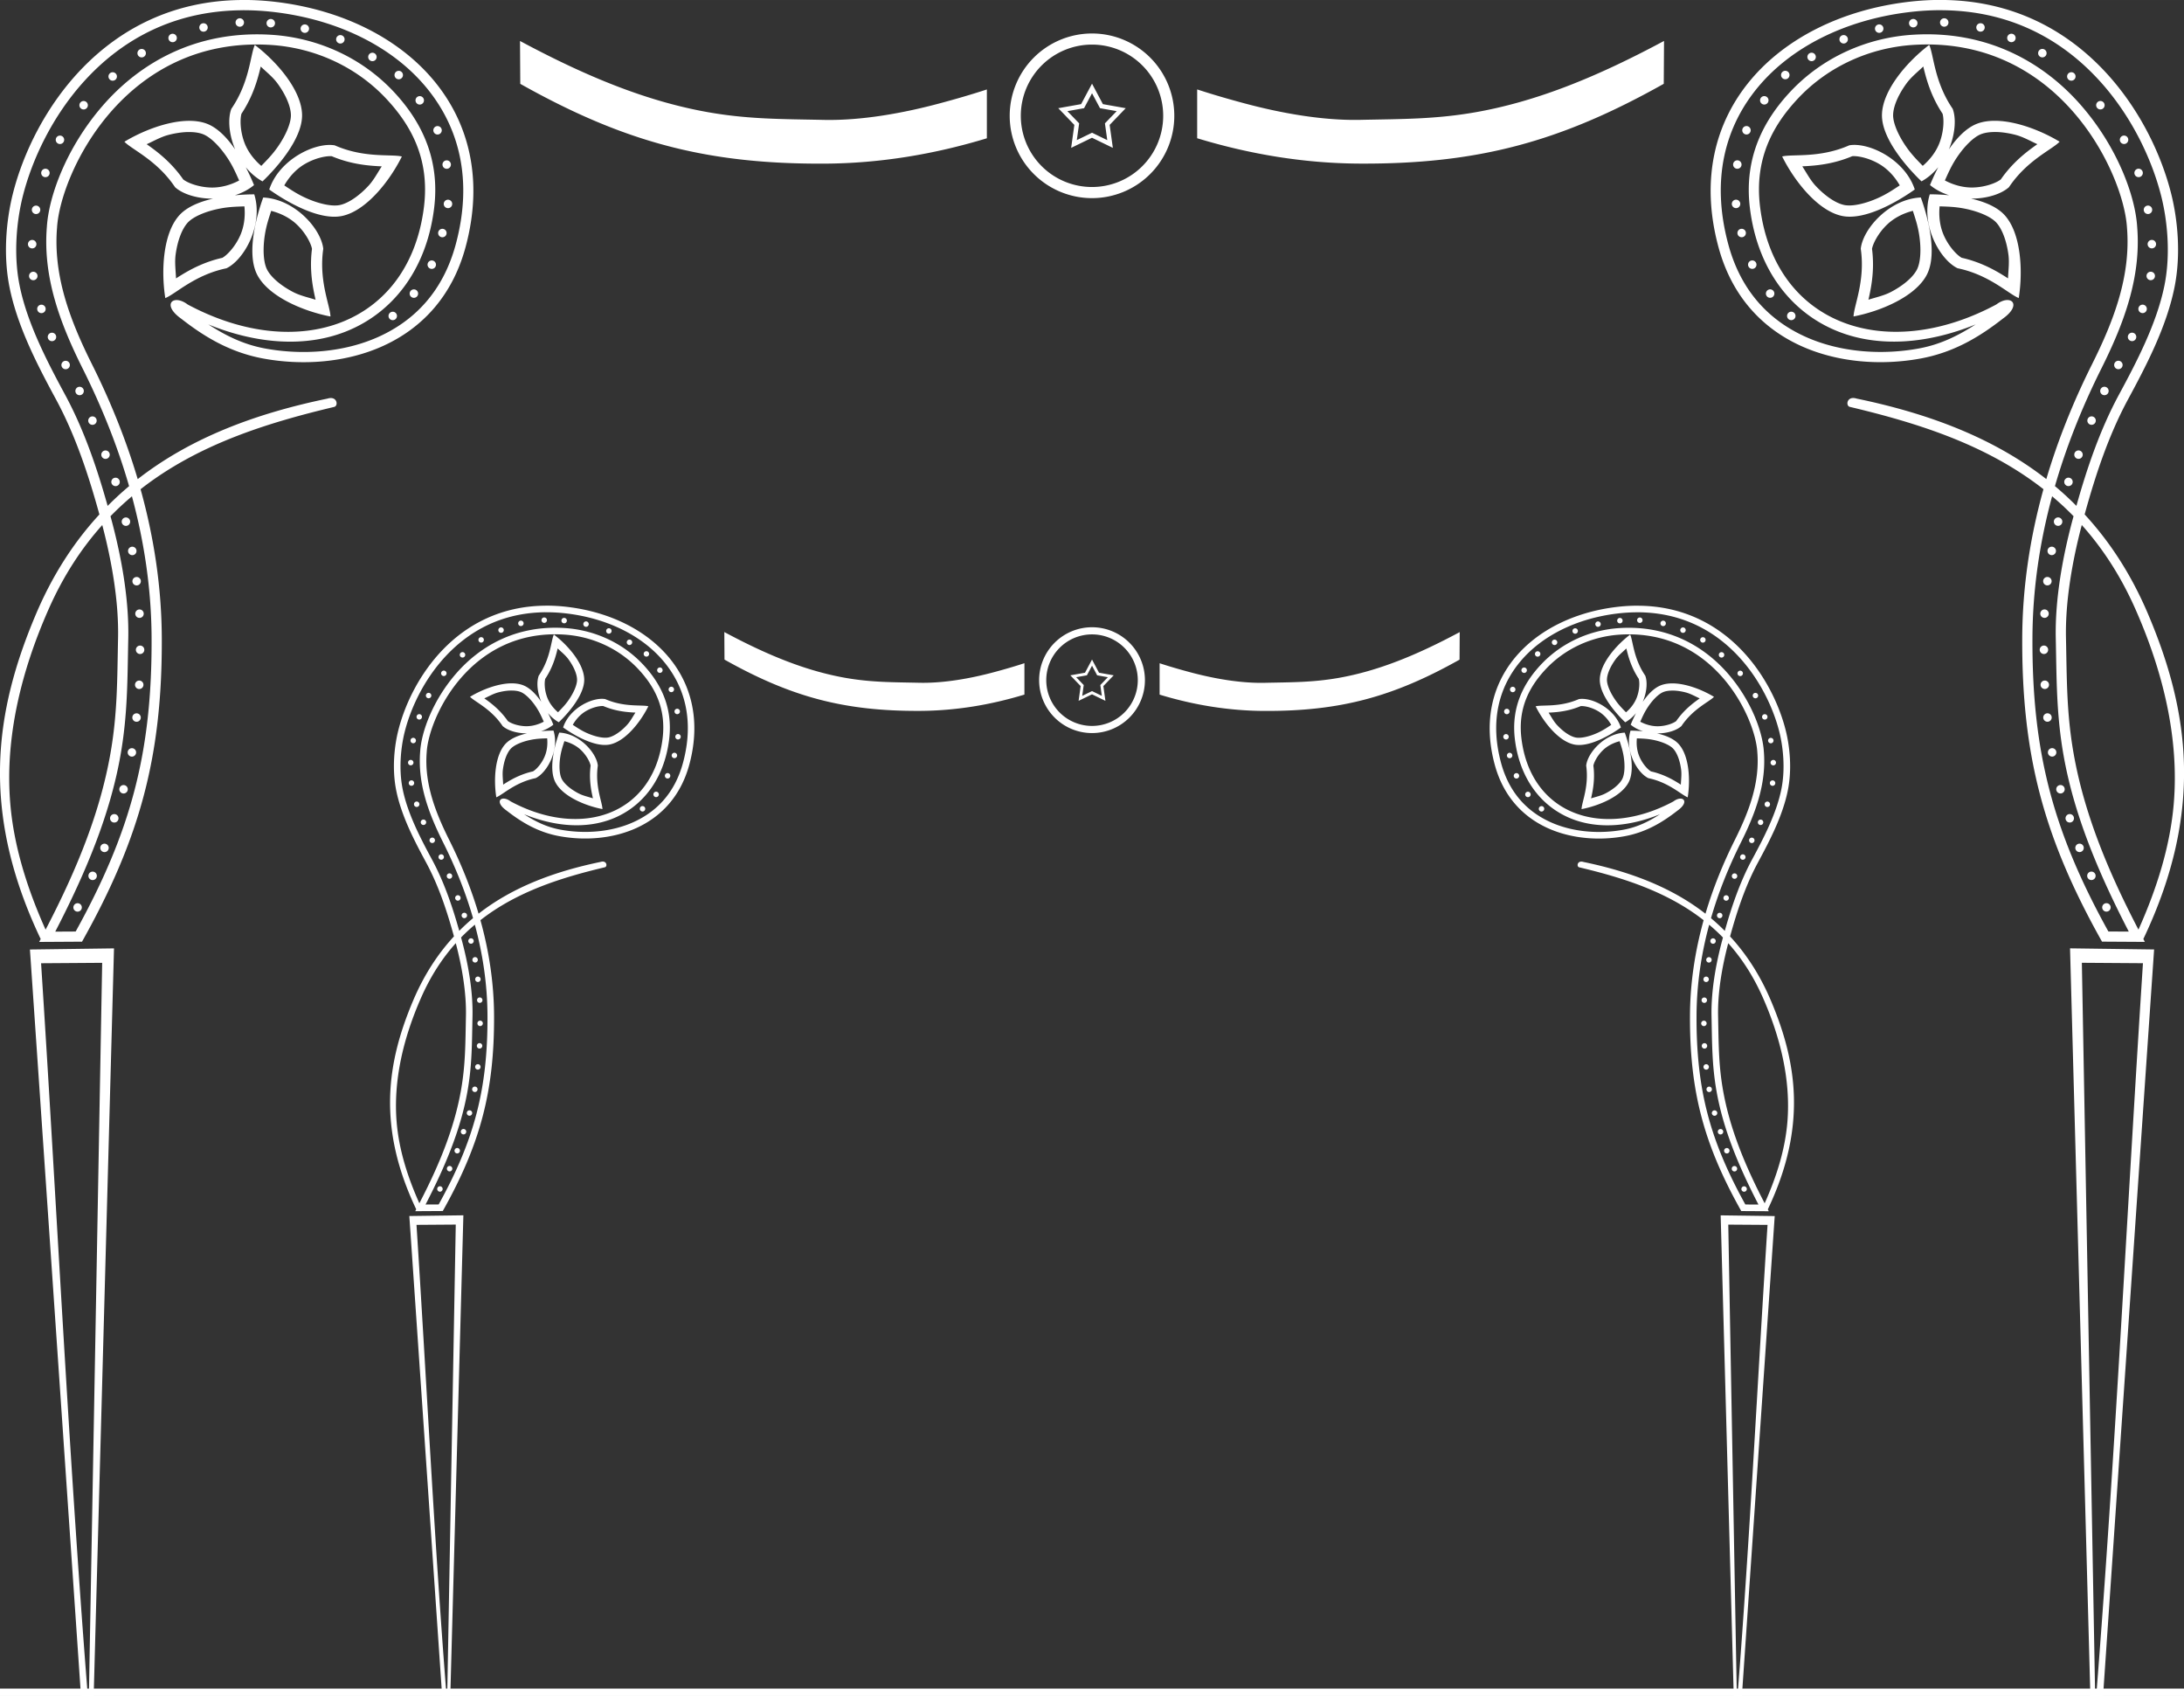
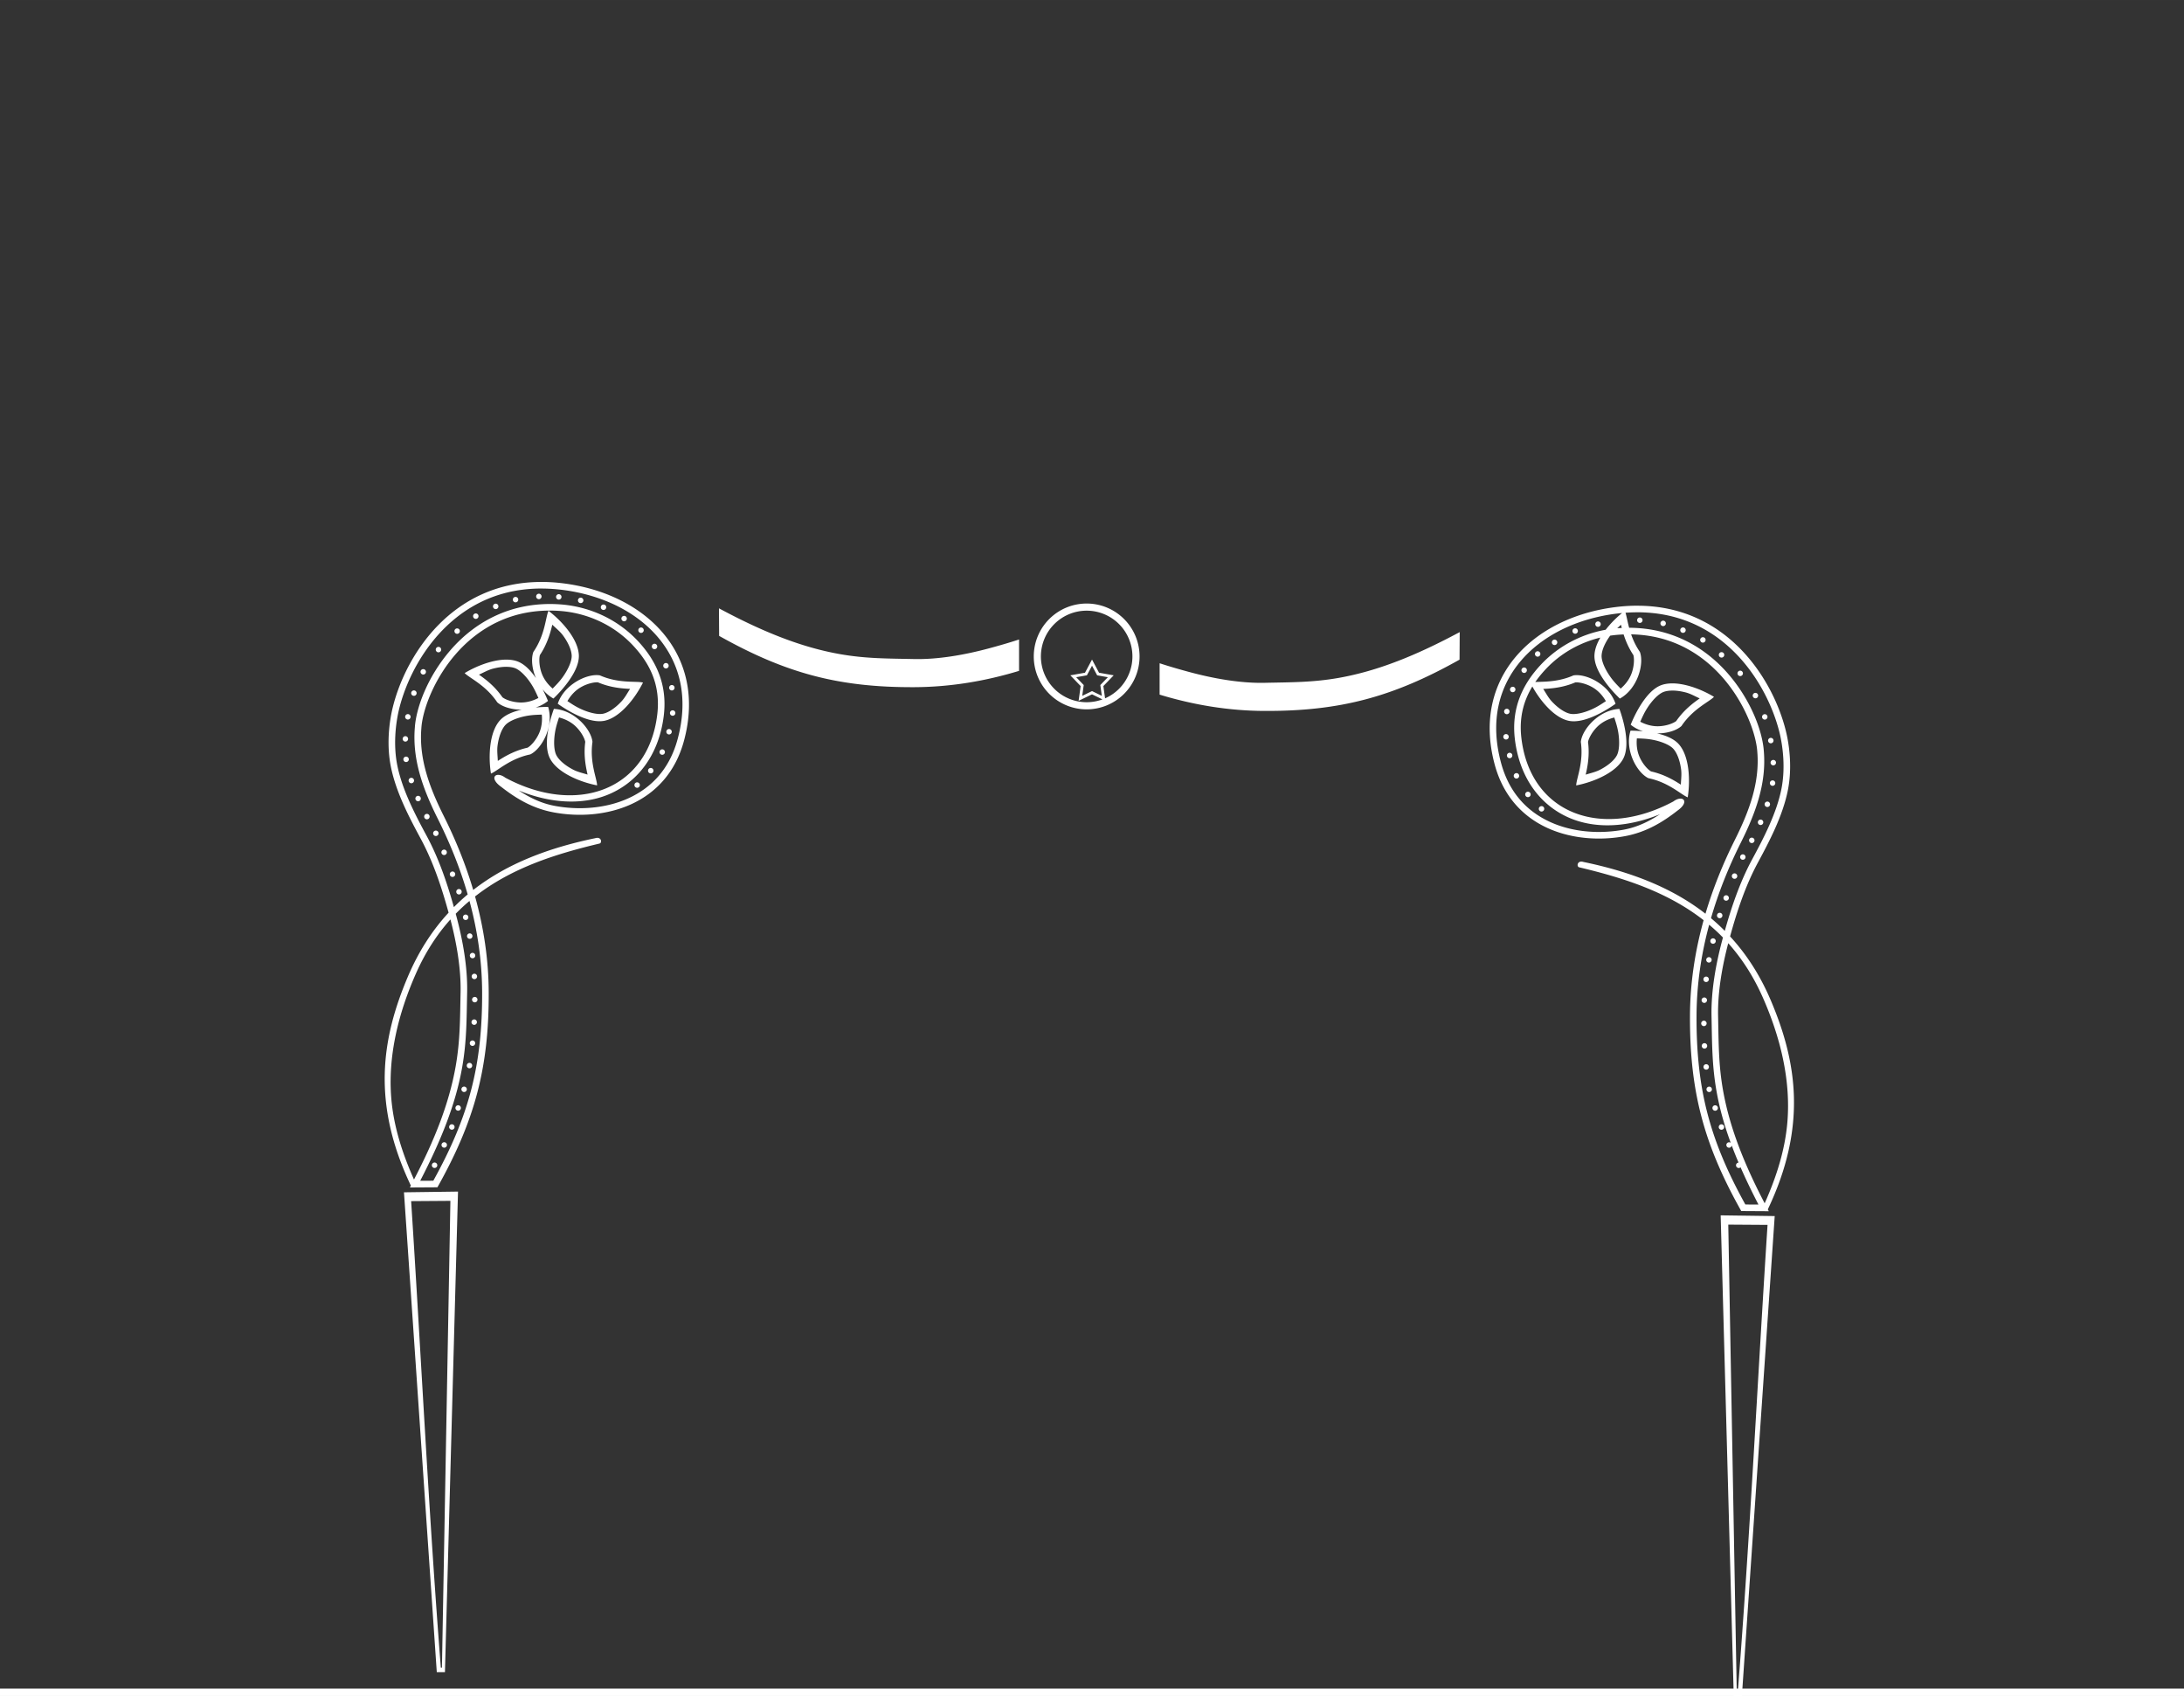
<svg xmlns="http://www.w3.org/2000/svg" width="591.1" height="458.93" version="1.1" viewBox="0 0 156.39 121.42">
  <rect x="0" y="0" width="156.39" height="121.42" fill="#333333" stroke="none" />
  <g fill="#fff">
-     <path d="m78.197 5.99-0.782 1.465-1.635 0.291 1.151 1.196-0.229 1.644 1.493-0.725 1.493 0.725-0.229-1.644 1.151-1.196-1.635-0.291zm0 0.686 0.571 1.069 1.194 0.212-0.841 0.873 0.167 1.201-1.09-0.53-1.09 0.53 0.167-1.201-0.841-0.873 1.194-0.212zm40.959-3.745-0.019 3.069c-7.434 4.174-13.345 5.751-21.767 5.713-3.961-0.018-7.85-0.663-11.644-1.816v-3.495c1.13 0.37 2.266 0.697 3.385 0.997 2.592 0.695 5.576 1.24 8.302 1.182 2.97-0.063 5.395-0.04 8.283-0.552 4.326-0.767 8.606-2.494 13.459-5.097zm-0.74 1.152-8e-3 1.461c-7.174 3.969-12.852 5.474-21.034 5.437-3.776-0.017-7.491-0.616-11.125-1.692l-5e-3 -1.95c0.856 0.264 1.838 0.541 2.679 0.766 2.635 0.707 5.671 1.266 8.506 1.206 2.957-0.063 5.436-0.038 8.397-0.563 4.088-0.725 8.151-2.368 12.59-4.665zm-30.901 4.342a0.302 0.302 0 0 1 0.307 0.298 0.302 0.302 0 0 1-0.298 0.307 0.302 0.302 0 0 1-0.307-0.298 0.302 0.302 0 0 1 0.298-0.307zm1.548 0.416a0.302 0.302 0 0 1 0.307 0.298 0.302 0.302 0 0 1-0.298 0.307 0.302 0.302 0 0 1-0.307-0.298 0.302 0.302 0 0 1 0.298-0.307zm2.096 0.455a0.302 0.302 0 0 1 0.307 0.298 0.302 0.302 0 0 1-0.298 0.307 0.302 0.302 0 0 1-0.307-0.298 0.302 0.302 0 0 1 0.298-0.307zm2.168 0.312a0.302 0.302 0 0 1 0.307 0.298 0.302 0.302 0 0 1-0.298 0.307 0.302 0.302 0 0 1-0.307-0.298 0.302 0.302 0 0 1 0.298-0.307zm2.324 0.205a0.302 0.302 0 0 1 0.307 0.298 0.302 0.302 0 0 1-0.298 0.307 0.302 0.302 0 0 1-0.307-0.298 0.302 0.302 0 0 1 0.298-0.307zm2.586 0.043a0.302 0.302 0 0 1 0.307 0.298 0.302 0.302 0 0 1-0.298 0.307 0.302 0.302 0 0 1-0.307-0.298 0.302 0.302 0 0 1 0.298-0.307zm2.505-0.062a0.302 0.302 0 0 1 0.307 0.298 0.302 0.302 0 0 1-0.298 0.307 0.302 0.302 0 0 1-0.307-0.298 0.302 0.302 0 0 1 0.298-0.307zm2.345-0.191a0.302 0.302 0 0 1 0.307 0.298 0.302 0.302 0 0 1-0.298 0.307 0.302 0.302 0 0 1-0.307-0.298 0.302 0.302 0 0 1 0.298-0.307zm2.495-0.334a0.302 0.302 0 0 1 0.307 0.298 0.302 0.302 0 0 1-0.298 0.307 0.302 0.302 0 0 1-0.307-0.298 0.302 0.302 0 0 1 0.298-0.307zm2.64-0.597a0.302 0.302 0 0 1 0.307 0.298 0.302 0.302 0 0 1-0.298 0.307 0.302 0.302 0 0 1-0.307-0.298 0.302 0.302 0 0 1 0.298-0.307zm2.08-0.664a0.302 0.302 0 0 1 0.307 0.298 0.302 0.302 0 0 1-0.298 0.307 0.302 0.302 0 0 1-0.307-0.298 0.302 0.302 0 0 1 0.298-0.307zm2.117-0.701a0.302 0.302 0 0 1 0.307 0.298 0.302 0.302 0 0 1-0.298 0.307 0.302 0.302 0 0 1-0.307-0.298 0.302 0.302 0 0 1 0.298-0.307zm2.003-0.849a0.302 0.302 0 0 1 0.307 0.298 0.302 0.302 0 0 1-0.298 0.307 0.302 0.302 0 0 1-0.307-0.298 0.302 0.302 0 0 1 0.298-0.307zm2.26-1.077a0.302 0.302 0 0 1 0.307 0.298 0.302 0.302 0 0 1-0.298 0.307 0.302 0.302 0 0 1-0.307-0.298 0.302 0.302 0 0 1 0.298-0.307zm33.003 116.04-1.456-53.527 6.02 0.081-3.656 53.446zm-0.609-52.493 0.943 51.992 0.124 4e-3c1.353-17.228 2.192-34.729 3.308-51.966zm-9.966-68.93c9.823 0.088 14.929 8.13 16.369 13.9 0.441 1.769 0.714 4.27 0.229 6.677-0.58 2.876-2.071 5.694-3.333 8.03-1.397 2.588-2.335 5.445-3.1 8.224 1.8 1.95 3.341 4.301 4.549 7.152 2.902 6.846 4.043 14.028-0.345 23.244 0.037 0.07 0.071 0.138 0.109 0.208l-3.069-0.018c-4.174-7.434-5.751-13.346-5.713-21.768 0.017-3.606 0.554-7.154 1.52-10.624-4.1-3.21-9.046-4.746-13.851-5.89-0.336-0.061-0.24-0.821 0.471-0.597 5.044 1.045 9.727 2.756 13.585 5.764 0.828-2.796 1.934-5.54 3.274-8.222 1.587-3.175 2.785-6.357 2.501-9.793-0.239-3.87-4.825-13.727-15.296-13.07-3.064 0.192-6.099 1.502-8.319 3.897-1.699 1.833-3.086 4.227-2.658 7.695 1.039 8.414 8.982 11.243 16.918 6.991 1.025-0.776 1.906-0.011 0.467 1.014-1.557 1.216-3.416 2.398-5.872 2.852-5.557 1.025-12.551-0.783-14.494-7.982-2.605-9.652 4.261-16.378 13.458-17.532 0.901-0.113 1.767-0.162 2.6-0.155zm-8e-3 0.732c-0.798-7e-3 -1.631 0.041-2.501 0.15-4.446 0.558-8.288 2.46-10.685 5.321-2.397 2.861-3.407 6.664-2.158 11.292 0.918 3.401 2.972 5.453 5.489 6.6s5.517 1.342 8.166 0.853c1.607-0.296 2.883-0.966 4.058-1.721-3.51 1.428-6.98 1.639-9.835 0.511-3.351-1.323-5.784-4.414-6.33-8.836-0.457-3.699 1.066-6.363 2.846-8.284 2.356-2.542 5.572-3.925 8.813-4.128 5.471-0.343 9.486 2.092 12.084 5.088 2.595 2.992 3.849 6.472 3.987 8.657 0.299 3.638-0.967 6.958-2.575 10.175-1.37 2.74-2.489 5.542-3.313 8.394 0.53 0.443 1.042 0.916 1.537 1.414 0.75-2.672 1.678-5.425 3.045-7.957 1.259-2.332 2.71-5.099 3.26-7.826 0.455-2.258 0.198-4.675-0.222-6.355-0.655-2.625-2.12-5.779-4.468-8.339-2.348-2.561-5.554-4.54-9.797-4.935-0.455-0.042-0.922-0.067-1.401-0.071zm0.116 0.577a0.302 0.302 0 0 1 0.306 0.298 0.302 0.302 0 0 1-0.298 0.307 0.302 0.302 0 0 1-0.306-0.298 0.302 0.302 0 0 1 0.298-0.307zm-2.22 0.05a0.302 0.302 0 0 1 0.307 0.298 0.302 0.302 0 0 1-0.298 0.306 0.302 0.302 0 0 1-0.307-0.298 0.302 0.302 0 0 1 0.298-0.306zm4.817 0.305a0.302 0.302 0 0 1 0.306 0.298 0.302 0.302 0 0 1-0.298 0.306 0.302 0.302 0 0 1-0.306-0.298 0.302 0.302 0 0 1 0.298-0.306zm-7.255 0.084a0.302 0.302 0 0 1 0.307 0.298 0.302 0.302 0 0 1-0.298 0.307 0.302 0.302 0 0 1-0.307-0.298 0.302 0.302 0 0 1 0.298-0.307zm9.467 0.668a0.302 0.302 0 0 1 0.306 0.298 0.302 0.302 0 0 1-0.298 0.307 0.302 0.302 0 0 1-0.306-0.298 0.302 0.302 0 0 1 0.298-0.307zm-12.012 0.096a0.302 0.302 0 0 1 0.307 0.298 0.302 0.302 0 0 1-0.298 0.306 0.302 0.302 0 0 1-0.307-0.298 0.302 0.302 0 0 1 0.298-0.306zm14.228 0.992a0.302 0.302 0 0 1 0.307 0.298 0.302 0.302 0 0 1-0.298 0.307 0.302 0.302 0 0 1-0.307-0.298 0.302 0.302 0 0 1 0.298-0.307zm-16.523 0.271a0.302 0.302 0 0 1 0.306 0.298 0.302 0.302 0 0 1-0.298 0.307 0.302 0.302 0 0 1-0.306-0.298 0.302 0.302 0 0 1 0.298-0.307zm-1.885 1.295a0.302 0.302 0 0 1 0.307 0.298 0.302 0.302 0 0 1-0.298 0.307 0.302 0.302 0 0 1-0.307-0.298 0.302 0.302 0 0 1 0.298-0.307zm20.483 0.102a0.302 0.302 0 0 1 0.307 0.298 0.302 0.302 0 0 1-0.298 0.307 0.302 0.302 0 0 1-0.307-0.298 0.302 0.302 0 0 1 0.298-0.307zm-21.987 1.71a0.302 0.302 0 0 1 0.307 0.298 0.302 0.302 0 0 1-0.298 0.306 0.302 0.302 0 0 1-0.307-0.298 0.302 0.302 0 0 1 0.298-0.306zm24.068 0.349a0.302 0.302 0 0 1 0.307 0.298 0.302 0.302 0 0 1-0.298 0.307 0.302 0.302 0 0 1-0.307-0.298 0.302 0.302 0 0 1 0.298-0.307zm-7.424 1.42c1.493 0.04 3.246 0.733 4.509 1.496-0.554 0.574-2.336 1.323-3.627 3.254-0.549 0.498-1.594 0.825-2.715 0.82 0.937 0.216 1.847 0.576 2.398 1.177 1.189 1.297 1.325 4 1.016 5.942-0.74-0.297-2.106-1.665-4.38-2.134-1.276-0.614-2.664-3.128-1.99-5.293 0.329-1e-3 0.828 0.016 1.388 0.067-0.492-0.157-0.962-0.393-1.371-0.729 0.418-1.042 1.692-3.769 3.393-4.401 0.412-0.153 0.881-0.212 1.379-0.199zm-17.919 0.375a0.302 0.302 0 0 1 0.306 0.298 0.302 0.302 0 0 1-0.298 0.306 0.302 0.302 0 0 1-0.306-0.298 0.302 0.302 0 0 1 0.298-0.306zm17.902 0.428c-0.42-0.011-0.793 0.037-1.083 0.145-0.56 0.208-1.248 0.912-1.788 1.735-0.386 0.59-0.598 1.098-0.82 1.587 0.613 0.322 1.308 0.52 2.008 0.504 0.874-0.02 1.675-0.323 1.999-0.582 0.697-1.004 1.506-1.707 2.198-2.219 0.208-0.154 0.236-0.172 0.417-0.3-0.525-0.239-1.014-0.524-1.562-0.667-0.481-0.125-0.949-0.194-1.37-0.205zm9.136 0.253a0.302 0.302 0 0 1 0.306 0.298 0.302 0.302 0 0 1-0.298 0.306 0.302 0.302 0 0 1-0.306-0.298 0.302 0.302 0 0 1 0.298-0.306zm-27.694 1.772a0.302 0.302 0 0 1 0.307 0.298 0.302 0.302 0 0 1-0.298 0.307 0.302 0.302 0 0 1-0.306-0.298 0.302 0.302 0 0 1 0.298-0.307zm28.735 0.601a0.302 0.302 0 0 1 0.307 0.298 0.302 0.302 0 0 1-0.298 0.306 0.302 0.302 0 0 1-0.307-0.298 0.302 0.302 0 0 1 0.298-0.306zm-28.826 2.217a0.302 0.302 0 0 1 0.307 0.298 0.302 0.302 0 0 1-0.298 0.307 0.302 0.302 0 0 1-0.307-0.298 0.302 0.302 0 0 1 0.298-0.307zm29.497 0.422a0.302 0.302 0 0 1 0.306 0.298 0.302 0.302 0 0 1-0.298 0.307 0.302 0.302 0 0 1-0.306-0.298 0.302 0.302 0 0 1 0.298-0.307zm-14.916 0.056c-0.067 0.689 0.011 1.407 0.289 2.05 0.347 0.802 0.93 1.429 1.292 1.632 1.192 0.267 2.149 0.753 2.883 1.201 0.221 0.135 0.248 0.153 0.434 0.273 0.024-0.577 0.104-1.136 0.029-1.698-0.131-0.986-0.45-1.839-0.868-2.296-0.404-0.44-1.315-0.813-2.281-1.002-0.692-0.136-1.242-0.14-1.779-0.161zm-14.179 1.606a0.302 0.302 0 0 1 0.307 0.298 0.302 0.302 0 0 1-0.298 0.307 0.302 0.302 0 0 1-0.307-0.298 0.302 0.302 0 0 1 0.298-0.307zm29.372 0.797a0.302 0.302 0 0 1 0.307 0.298 0.302 0.302 0 0 1-0.298 0.307 0.302 0.302 0 0 1-0.307-0.298 0.302 0.302 0 0 1 0.298-0.307zm-28.612 1.468a0.302 0.302 0 0 1 0.306 0.298 0.302 0.302 0 0 1-0.298 0.307 0.302 0.302 0 0 1-0.306-0.298 0.302 0.302 0 0 1 0.298-0.307zm28.533 0.809a0.302 0.302 0 0 1 0.307 0.298 0.302 0.302 0 0 1-0.298 0.307 0.302 0.302 0 0 1-0.307-0.298 0.302 0.302 0 0 1 0.298-0.307zm-27.254 1.262a0.302 0.302 0 0 1 0.307 0.298 0.302 0.302 0 0 1-0.298 0.307 0.302 0.302 0 0 1-0.307-0.298 0.302 0.302 0 0 1 0.298-0.307zm26.671 1.096a0.302 0.302 0 0 1 0.307 0.298 0.302 0.302 0 0 1-0.298 0.307 0.302 0.302 0 0 1-0.307-0.298 0.302 0.302 0 0 1 0.298-0.307zm-25.156 0.505a0.302 0.302 0 0 1 0.306 0.298 0.302 0.302 0 0 1-0.298 0.306 0.302 0.302 0 0 1-0.306-0.298 0.302 0.302 0 0 1 0.298-0.307zm24.401 1.501a0.302 0.302 0 0 1 0.307 0.298 0.302 0.302 0 0 1-0.298 0.307 0.302 0.302 0 0 1-0.307-0.298 0.302 0.302 0 0 1 0.298-0.307zm-0.979 2.01a0.302 0.302 0 0 1 0.307 0.298 0.302 0.302 0 0 1-0.298 0.306 0.302 0.302 0 0 1-0.307-0.298 0.302 0.302 0 0 1 0.298-0.306zm-0.999 1.861a0.302 0.302 0 0 1 0.306 0.298 0.302 0.302 0 0 1-0.298 0.306 0.302 0.302 0 0 1-0.306-0.298 0.302 0.302 0 0 1 0.298-0.306zm-0.921 2.121a0.302 0.302 0 0 1 0.307 0.298 0.302 0.302 0 0 1-0.298 0.306 0.302 0.302 0 0 1-0.307-0.298 0.302 0.302 0 0 1 0.298-0.306zm-0.935 2.438a0.302 0.302 0 0 1 0.306 0.298 0.302 0.302 0 0 1-0.298 0.306 0.302 0.302 0 0 1-0.306-0.298 0.302 0.302 0 0 1 0.298-0.306zm-0.719 1.95a0.302 0.302 0 0 1 0.307 0.298 0.302 0.302 0 0 1-0.298 0.306 0.302 0.302 0 0 1-0.307-0.298 0.302 0.302 0 0 1 0.298-0.306zm-1.168 1.331c-0.896 3.314-1.393 6.695-1.408 10.124-0.037 8.183 1.468 13.86 5.437 21.034l1.461 8e-3c-2.297-4.44-3.94-8.503-4.665-12.59-0.525-2.961-0.5-5.439-0.563-8.397-0.06-2.835 0.499-5.871 1.206-8.506 0.022-0.081 0.046-0.164 0.068-0.245-0.495-0.509-1.008-0.982-1.536-1.427zm0.425 1.515a0.302 0.302 0 0 1 0.307 0.298 0.302 0.302 0 0 1-0.298 0.306 0.302 0.302 0 0 1-0.307-0.298 0.302 0.302 0 0 1 0.298-0.306zm1.699 0.544c-0.67 2.546-1.188 5.447-1.131 8.104 0.063 2.97 0.04 5.396 0.552 8.284 0.72 4.061 2.296 8.087 4.638 12.578 1.391-3.109 2.276-6.084 2.525-8.992 0.404-4.713-0.775-9.512-2.751-13.971-1.056-2.383-2.356-4.354-3.832-6.003zm-2.154 1.551a0.302 0.302 0 0 1 0.307 0.298 0.302 0.302 0 0 1-0.298 0.307 0.302 0.302 0 0 1-0.307-0.298 0.302 0.302 0 0 1 0.298-0.307zm-0.312 2.168a0.302 0.302 0 0 1 0.307 0.298 0.302 0.302 0 0 1-0.298 0.306 0.302 0.302 0 0 1-0.307-0.298 0.302 0.302 0 0 1 0.298-0.306zm-0.205 2.324a0.302 0.302 0 0 1 0.307 0.298 0.302 0.302 0 0 1-0.298 0.307 0.302 0.302 0 0 1-0.307-0.298 0.302 0.302 0 0 1 0.298-0.307zm-0.042 2.586a0.302 0.302 0 0 1 0.306 0.298 0.302 0.302 0 0 1-0.298 0.307 0.302 0.302 0 0 1-0.306-0.298 0.302 0.302 0 0 1 0.298-0.307zm0.062 2.505a0.302 0.302 0 0 1 0.306 0.298 0.302 0.302 0 0 1-0.298 0.307 0.302 0.302 0 0 1-0.306-0.298 0.302 0.302 0 0 1 0.298-0.307zm0.191 2.345a0.302 0.302 0 0 1 0.307 0.298 0.302 0.302 0 0 1-0.298 0.307 0.302 0.302 0 0 1-0.307-0.298 0.302 0.302 0 0 1 0.298-0.307zm0.334 2.495a0.302 0.302 0 0 1 0.306 0.298 0.302 0.302 0 0 1-0.298 0.307 0.302 0.302 0 0 1-0.306-0.298 0.302 0.302 0 0 1 0.298-0.307zm0.597 2.641a0.302 0.302 0 0 1 0.307 0.298 0.302 0.302 0 0 1-0.298 0.306 0.302 0.302 0 0 1-0.307-0.298 0.302 0.302 0 0 1 0.298-0.306zm0.664 2.079a0.302 0.302 0 0 1 0.307 0.298 0.302 0.302 0 0 1-0.298 0.307 0.302 0.302 0 0 1-0.307-0.298 0.302 0.302 0 0 1 0.298-0.307zm0.702 2.117a0.302 0.302 0 0 1 0.306 0.298 0.302 0.302 0 0 1-0.298 0.307 0.302 0.302 0 0 1-0.306-0.298 0.302 0.302 0 0 1 0.298-0.307zm0.849 2.002a0.302 0.302 0 0 1 0.306 0.298 0.302 0.302 0 0 1-0.298 0.307 0.302 0.302 0 0 1-0.306-0.298 0.302 0.302 0 0 1 0.298-0.307zm1.076 2.261a0.302 0.302 0 0 1 0.307 0.298 0.302 0.302 0 0 1-0.298 0.306 0.302 0.302 0 0 1-0.307-0.298 0.302 0.302 0 0 1 0.298-0.306zm-13.238-51.678c-0.813-0.774-2.875-2.967-2.832-4.781 0.041-1.759 1.816-3.802 3.384-4.989 0.328 0.727 0.365 2.659 1.68 4.574 0.495 1.327-0.246 4.102-2.232 5.196zm0.128-8.223c-0.417 0.4-0.862 0.747-1.197 1.204-0.588 0.802-0.95 1.638-0.964 2.257-0.014 0.597 0.385 1.498 0.95 2.303 0.405 0.577 0.799 0.962 1.171 1.349 0.526-0.45 0.967-1.022 1.212-1.679 0.319-0.856 0.322-1.757 0.184-2.128l0.09 0.171c-0.726-1.058-1.094-2.116-1.322-2.979-0.066-0.25-0.073-0.282-0.124-0.498zm-0.178 9.377c0.387 1.054 1.266 3.932 0.426 5.54-0.815 1.56-3.31 2.607-5.242 2.978 0.027-0.797 0.849-2.547 0.516-4.845 0.143-1.409 2.034-3.57 4.3-3.673zm-3.751 7.318c0.55-0.174 1.104-0.289 1.606-0.55 0.882-0.459 1.576-1.049 1.863-1.598 0.277-0.529 0.317-1.513 0.166-2.486-0.108-0.697-0.291-1.216-0.454-1.728-0.671 0.171-1.319 0.489-1.829 0.97-0.664 0.626-1.066 1.433-1.106 1.827l-5e-3 -0.194c0.184 1.27 0.046 2.382-0.132 3.257-0.051 0.254-0.06 0.285-0.109 0.501zm3.318-7.891c-0.912 0.654-3.451 2.271-5.225 1.891-1.721-0.369-3.397-2.493-4.271-4.255 0.775-0.187 2.681 0.137 4.807-0.798 1.396-0.239 3.984 1.006 4.689 3.162zm-8.055-1.659c0.315 0.484 0.573 0.987 0.959 1.401 0.678 0.728 1.432 1.238 2.037 1.368 0.584 0.125 1.543-0.099 2.44-0.504 0.643-0.29 1.094-0.605 1.544-0.899-0.344-0.601-0.824-1.141-1.423-1.503-0.781-0.473-1.666-0.644-2.056-0.577l0.185-0.057c-1.175 0.517-2.283 0.681-3.173 0.743-0.258 0.018-0.291 0.019-0.512 0.029zm-50.86-9.508a5.893 5.893 0 0 0-5.893 5.894 5.893 5.893 0 0 0 5.893 5.893 5.893 5.893 0 0 0 5.893-5.893 5.893 5.893 0 0 0-5.893-5.894zm0 0.795a5.098 5.098 0 0 1 5.098 5.098 5.098 5.098 0 0 1-5.098 5.098 5.098 5.098 0 0 1-5.098-5.098 5.098 5.098 0 0 1 5.098-5.098zm-40.959-0.259 0.019 3.069c7.434 4.174 13.345 5.751 21.767 5.713 3.961-0.018 7.85-0.663 11.644-1.816v-3.495c-1.13 0.37-2.266 0.697-3.385 0.997-2.592 0.695-5.576 1.24-8.302 1.182-2.97-0.063-5.395-0.04-8.283-0.552-4.326-0.767-8.606-2.494-13.459-5.097zm0.74 1.152 0.008 1.461c7.174 3.969 12.852 5.474 21.034 5.437 3.776-0.017 7.491-0.616 11.125-1.692l0.005-1.95c-0.856 0.264-1.838 0.541-2.679 0.766-2.635 0.707-5.671 1.266-8.506 1.206-2.957-0.063-5.436-0.038-8.397-0.563-4.088-0.725-8.151-2.368-12.59-4.665zm30.901 4.342a0.302 0.302 0 0 0-0.307 0.298 0.302 0.302 0 0 0 0.298 0.307 0.302 0.302 0 0 0 0.307-0.298 0.302 0.302 0 0 0-0.298-0.307zm-1.548 0.416a0.302 0.302 0 0 0-0.307 0.298 0.302 0.302 0 0 0 0.298 0.307 0.302 0.302 0 0 0 0.307-0.298 0.302 0.302 0 0 0-0.298-0.307zm-2.096 0.455a0.302 0.302 0 0 0-0.307 0.298 0.302 0.302 0 0 0 0.298 0.307 0.302 0.302 0 0 0 0.307-0.298 0.302 0.302 0 0 0-0.298-0.307zm-2.168 0.312a0.302 0.302 0 0 0-0.307 0.298 0.302 0.302 0 0 0 0.298 0.307 0.302 0.302 0 0 0 0.307-0.298 0.302 0.302 0 0 0-0.298-0.307zm-2.324 0.205a0.302 0.302 0 0 0-0.307 0.298 0.302 0.302 0 0 0 0.298 0.307 0.302 0.302 0 0 0 0.307-0.298 0.302 0.302 0 0 0-0.298-0.307zm-2.586 0.043a0.302 0.302 0 0 0-0.307 0.298 0.302 0.302 0 0 0 0.298 0.307 0.302 0.302 0 0 0 0.307-0.298 0.302 0.302 0 0 0-0.298-0.307zm-2.505-0.062a0.302 0.302 0 0 0-0.307 0.298 0.302 0.302 0 0 0 0.298 0.307 0.302 0.302 0 0 0 0.307-0.298 0.302 0.302 0 0 0-0.298-0.307zm-2.345-0.191a0.302 0.302 0 0 0-0.307 0.298 0.302 0.302 0 0 0 0.298 0.307 0.302 0.302 0 0 0 0.307-0.298 0.302 0.302 0 0 0-0.298-0.307zm-2.495-0.334a0.302 0.302 0 0 0-0.307 0.298 0.302 0.302 0 0 0 0.298 0.307 0.302 0.302 0 0 0 0.307-0.298 0.302 0.302 0 0 0-0.298-0.307zm-2.64-0.597a0.302 0.302 0 0 0-0.307 0.298 0.302 0.302 0 0 0 0.298 0.307 0.302 0.302 0 0 0 0.307-0.298 0.302 0.302 0 0 0-0.298-0.307zm-2.08-0.664a0.302 0.302 0 0 0-0.307 0.298 0.302 0.302 0 0 0 0.298 0.307 0.302 0.302 0 0 0 0.307-0.298 0.302 0.302 0 0 0-0.298-0.307zm-2.117-0.701a0.302 0.302 0 0 0-0.307 0.298 0.302 0.302 0 0 0 0.298 0.307 0.302 0.302 0 0 0 0.307-0.298 0.302 0.302 0 0 0-0.298-0.307zm-2.003-0.849a0.302 0.302 0 0 0-0.307 0.298 0.302 0.302 0 0 0 0.298 0.307 0.302 0.302 0 0 0 0.307-0.298 0.302 0.302 0 0 0-0.298-0.307zm-2.26-1.077a0.302 0.302 0 0 0-0.307 0.298 0.302 0.302 0 0 0 0.298 0.307 0.302 0.302 0 0 0 0.307-0.298 0.302 0.302 0 0 0-0.298-0.307zm-33.003 116.04 1.456-53.527-6.02 0.081 3.656 53.446zm0.609-52.493-0.943 51.992-0.124 4e-3c-1.353-17.228-2.192-34.729-3.308-51.966zm9.966-68.93c-9.823 0.088-14.929 8.13-16.369 13.9-0.441 1.769-0.714 4.27-0.229 6.677 0.58 2.876 2.071 5.694 3.333 8.03 1.397 2.588 2.335 5.445 3.1 8.224-1.8 1.95-3.341 4.301-4.549 7.152-2.902 6.846-4.043 14.028 0.345 23.244-0.037 0.07-0.071 0.138-0.109 0.208l3.068-0.018c4.174-7.434 5.751-13.346 5.713-21.768-0.017-3.606-0.554-7.154-1.52-10.624 4.1-3.21 9.046-4.746 13.851-5.89 0.336-0.061 0.24-0.821-0.471-0.597-5.044 1.045-9.727 2.756-13.585 5.764-0.828-2.796-1.934-5.54-3.274-8.222-1.587-3.175-2.785-6.357-2.501-9.793 0.239-3.87 4.825-13.727 15.296-13.07 3.064 0.192 6.099 1.502 8.319 3.897 1.699 1.833 3.086 4.227 2.658 7.695-1.039 8.414-8.982 11.243-16.918 6.991-1.025-0.776-1.906-0.011-0.467 1.014 1.557 1.216 3.416 2.398 5.872 2.852 5.557 1.025 12.551-0.783 14.494-7.982 2.605-9.652-4.261-16.378-13.458-17.532-0.901-0.113-1.767-0.162-2.6-0.155zm0.008 0.732c0.798-7e-3 1.631 0.041 2.501 0.15 4.447 0.558 8.288 2.46 10.685 5.321 2.397 2.861 3.407 6.664 2.158 11.292-0.918 3.401-2.972 5.453-5.489 6.6s-5.517 1.342-8.166 0.853c-1.607-0.296-2.883-0.966-4.058-1.721 3.51 1.428 6.98 1.639 9.835 0.511 3.351-1.323 5.784-4.414 6.33-8.836 0.457-3.699-1.066-6.363-2.846-8.284-2.356-2.542-5.572-3.925-8.813-4.128-5.471-0.343-9.486 2.092-12.084 5.088-2.595 2.992-3.849 6.472-3.987 8.657-0.299 3.638 0.967 6.958 2.575 10.175 1.37 2.74 2.489 5.542 3.313 8.394-0.53 0.443-1.042 0.916-1.537 1.414-0.75-2.672-1.678-5.425-3.045-7.957-1.259-2.332-2.71-5.099-3.26-7.826-0.455-2.258-0.198-4.675 0.222-6.355 0.655-2.625 2.12-5.779 4.468-8.339 2.348-2.561 5.554-4.54 9.797-4.935 0.455-0.042 0.922-0.067 1.401-0.071zm-0.116 0.577a0.302 0.302 0 0 0-0.306 0.298 0.302 0.302 0 0 0 0.298 0.307 0.302 0.302 0 0 0 0.306-0.298 0.302 0.302 0 0 0-0.298-0.307zm2.22 0.05a0.302 0.302 0 0 0-0.307 0.298 0.302 0.302 0 0 0 0.298 0.306 0.302 0.302 0 0 0 0.307-0.298 0.302 0.302 0 0 0-0.298-0.306zm-4.817 0.305a0.302 0.302 0 0 0-0.306 0.298 0.302 0.302 0 0 0 0.298 0.306 0.302 0.302 0 0 0 0.306-0.298 0.302 0.302 0 0 0-0.298-0.306zm7.255 0.084a0.302 0.302 0 0 0-0.307 0.298 0.302 0.302 0 0 0 0.298 0.307 0.302 0.302 0 0 0 0.307-0.298 0.302 0.302 0 0 0-0.298-0.307zm-9.467 0.668a0.302 0.302 0 0 0-0.306 0.298 0.302 0.302 0 0 0 0.298 0.307 0.302 0.302 0 0 0 0.306-0.298 0.302 0.302 0 0 0-0.298-0.307zm12.012 0.096a0.302 0.302 0 0 0-0.307 0.298 0.302 0.302 0 0 0 0.298 0.306 0.302 0.302 0 0 0 0.307-0.298 0.302 0.302 0 0 0-0.298-0.306zm-14.228 0.992a0.302 0.302 0 0 0-0.307 0.298 0.302 0.302 0 0 0 0.298 0.307 0.302 0.302 0 0 0 0.307-0.298 0.302 0.302 0 0 0-0.298-0.307zm16.523 0.271a0.302 0.302 0 0 0-0.306 0.298 0.302 0.302 0 0 0 0.298 0.307 0.302 0.302 0 0 0 0.306-0.298 0.302 0.302 0 0 0-0.298-0.307zm1.885 1.295a0.302 0.302 0 0 0-0.307 0.298 0.302 0.302 0 0 0 0.298 0.307 0.302 0.302 0 0 0 0.307-0.298 0.302 0.302 0 0 0-0.298-0.307zm-20.483 0.102a0.302 0.302 0 0 0-0.307 0.298 0.302 0.302 0 0 0 0.298 0.307 0.302 0.302 0 0 0 0.307-0.298 0.302 0.302 0 0 0-0.298-0.307zm21.987 1.71a0.302 0.302 0 0 0-0.307 0.298 0.302 0.302 0 0 0 0.298 0.306 0.302 0.302 0 0 0 0.307-0.298 0.302 0.302 0 0 0-0.298-0.306zm-24.068 0.349a0.302 0.302 0 0 0-0.307 0.298 0.302 0.302 0 0 0 0.298 0.307 0.302 0.302 0 0 0 0.307-0.298 0.302 0.302 0 0 0-0.298-0.307zm7.424 1.42c-1.493 0.04-3.246 0.733-4.509 1.496 0.554 0.574 2.336 1.323 3.627 3.254 0.549 0.498 1.594 0.825 2.715 0.82-0.937 0.216-1.847 0.576-2.398 1.177-1.189 1.297-1.325 4-1.016 5.942 0.74-0.297 2.106-1.665 4.38-2.134 1.276-0.614 2.664-3.128 1.99-5.293-0.329-2e-3 -0.828 0.016-1.388 0.067 0.492-0.157 0.962-0.393 1.371-0.729-0.418-1.042-1.692-3.769-3.393-4.401-0.412-0.153-0.881-0.212-1.379-0.199zm17.919 0.375a0.302 0.302 0 0 0-0.306 0.298 0.302 0.302 0 0 0 0.298 0.306 0.302 0.302 0 0 0 0.306-0.298 0.302 0.302 0 0 0-0.298-0.306zm-17.902 0.428c0.42-0.011 0.793 0.037 1.083 0.145 0.56 0.208 1.248 0.912 1.788 1.735 0.386 0.59 0.598 1.098 0.82 1.587-0.613 0.322-1.308 0.52-2.008 0.504-0.874-0.02-1.675-0.323-1.999-0.582-0.697-1.004-1.506-1.707-2.198-2.219-0.208-0.154-0.236-0.172-0.417-0.3 0.525-0.239 1.014-0.524 1.562-0.667 0.481-0.125 0.949-0.194 1.37-0.205zm-9.136 0.253a0.302 0.302 0 0 0-0.306 0.298 0.302 0.302 0 0 0 0.298 0.306 0.302 0.302 0 0 0 0.306-0.298 0.302 0.302 0 0 0-0.298-0.306zm27.694 1.772a0.302 0.302 0 0 0-0.307 0.298 0.302 0.302 0 0 0 0.298 0.307 0.302 0.302 0 0 0 0.306-0.298 0.302 0.302 0 0 0-0.298-0.307zm-28.735 0.601a0.302 0.302 0 0 0-0.307 0.298 0.302 0.302 0 0 0 0.298 0.306 0.302 0.302 0 0 0 0.307-0.298 0.302 0.302 0 0 0-0.298-0.306zm28.826 2.217a0.302 0.302 0 0 0-0.307 0.298 0.302 0.302 0 0 0 0.298 0.307 0.302 0.302 0 0 0 0.307-0.298 0.302 0.302 0 0 0-0.298-0.307zm-29.497 0.422a0.302 0.302 0 0 0-0.306 0.298 0.302 0.302 0 0 0 0.298 0.307 0.302 0.302 0 0 0 0.306-0.298 0.302 0.302 0 0 0-0.298-0.307zm14.916 0.056c0.067 0.689-0.011 1.407-0.289 2.05-0.347 0.802-0.93 1.429-1.292 1.632-1.192 0.267-2.149 0.753-2.883 1.201-0.221 0.135-0.248 0.153-0.434 0.273-0.023-0.577-0.104-1.136-0.029-1.698 0.131-0.986 0.45-1.839 0.868-2.296 0.404-0.44 1.315-0.813 2.281-1.002 0.692-0.136 1.242-0.14 1.779-0.161zm14.179 1.606a0.302 0.302 0 0 0-0.307 0.298 0.302 0.302 0 0 0 0.298 0.307 0.302 0.302 0 0 0 0.307-0.298 0.302 0.302 0 0 0-0.298-0.307zm-29.372 0.797a0.302 0.302 0 0 0-0.307 0.298 0.302 0.302 0 0 0 0.298 0.307 0.302 0.302 0 0 0 0.307-0.298 0.302 0.302 0 0 0-0.298-0.307zm28.612 1.468a0.302 0.302 0 0 0-0.306 0.298 0.302 0.302 0 0 0 0.298 0.307 0.302 0.302 0 0 0 0.306-0.298 0.302 0.302 0 0 0-0.298-0.307zm-28.533 0.809a0.302 0.302 0 0 0-0.307 0.298 0.302 0.302 0 0 0 0.298 0.307 0.302 0.302 0 0 0 0.307-0.298 0.302 0.302 0 0 0-0.298-0.307zm27.254 1.262a0.302 0.302 0 0 0-0.307 0.298 0.302 0.302 0 0 0 0.298 0.307 0.302 0.302 0 0 0 0.307-0.298 0.302 0.302 0 0 0-0.298-0.307zm-26.671 1.096a0.302 0.302 0 0 0-0.307 0.298 0.302 0.302 0 0 0 0.298 0.307 0.302 0.302 0 0 0 0.307-0.298 0.302 0.302 0 0 0-0.298-0.307zm25.156 0.505a0.302 0.302 0 0 0-0.306 0.298 0.302 0.302 0 0 0 0.298 0.306 0.302 0.302 0 0 0 0.306-0.298 0.302 0.302 0 0 0-0.298-0.307zm-24.401 1.501a0.302 0.302 0 0 0-0.307 0.298 0.302 0.302 0 0 0 0.298 0.307 0.302 0.302 0 0 0 0.307-0.298 0.302 0.302 0 0 0-0.298-0.307zm0.979 2.01a0.302 0.302 0 0 0-0.307 0.298 0.302 0.302 0 0 0 0.298 0.306 0.302 0.302 0 0 0 0.307-0.298 0.302 0.302 0 0 0-0.298-0.306zm0.999 1.861a0.302 0.302 0 0 0-0.306 0.298 0.302 0.302 0 0 0 0.298 0.306 0.302 0.302 0 0 0 0.306-0.298 0.302 0.302 0 0 0-0.298-0.306zm0.921 2.121a0.302 0.302 0 0 0-0.307 0.298 0.302 0.302 0 0 0 0.298 0.306 0.302 0.302 0 0 0 0.307-0.298 0.302 0.302 0 0 0-0.298-0.306zm0.935 2.438a0.302 0.302 0 0 0-0.306 0.298 0.302 0.302 0 0 0 0.298 0.306 0.302 0.302 0 0 0 0.306-0.298 0.302 0.302 0 0 0-0.298-0.306zm0.719 1.95a0.302 0.302 0 0 0-0.307 0.298 0.302 0.302 0 0 0 0.298 0.306 0.302 0.302 0 0 0 0.307-0.298 0.302 0.302 0 0 0-0.298-0.306zm1.168 1.331c0.896 3.314 1.393 6.695 1.408 10.124 0.038 8.183-1.468 13.86-5.437 21.034l-1.461 8e-3c2.297-4.44 3.94-8.503 4.665-12.59 0.525-2.961 0.5-5.439 0.563-8.397 0.06-2.835-0.499-5.871-1.206-8.507-0.022-0.081-0.046-0.164-0.068-0.245 0.495-0.509 1.008-0.982 1.536-1.427zm-0.425 1.515a0.302 0.302 0 0 0-0.307 0.298 0.302 0.302 0 0 0 0.298 0.306 0.302 0.302 0 0 0 0.307-0.298 0.302 0.302 0 0 0-0.298-0.306zm-1.699 0.544c0.67 2.546 1.188 5.447 1.131 8.104-0.063 2.97-0.04 5.396-0.552 8.284-0.72 4.061-2.296 8.087-4.638 12.578-1.391-3.109-2.276-6.084-2.525-8.992-0.404-4.713 0.775-9.512 2.751-13.971 1.056-2.383 2.356-4.354 3.832-6.003zm2.154 1.551a0.302 0.302 0 0 0-0.307 0.298 0.302 0.302 0 0 0 0.298 0.307 0.302 0.302 0 0 0 0.307-0.298 0.302 0.302 0 0 0-0.298-0.307zm0.312 2.168a0.302 0.302 0 0 0-0.307 0.298 0.302 0.302 0 0 0 0.298 0.306 0.302 0.302 0 0 0 0.307-0.298 0.302 0.302 0 0 0-0.298-0.306zm0.205 2.324a0.302 0.302 0 0 0-0.307 0.298 0.302 0.302 0 0 0 0.298 0.307 0.302 0.302 0 0 0 0.307-0.298 0.302 0.302 0 0 0-0.298-0.307zm0.042 2.586a0.302 0.302 0 0 0-0.306 0.298 0.302 0.302 0 0 0 0.298 0.307 0.302 0.302 0 0 0 0.306-0.298 0.302 0.302 0 0 0-0.298-0.307zm-0.062 2.505a0.302 0.302 0 0 0-0.306 0.298 0.302 0.302 0 0 0 0.298 0.307 0.302 0.302 0 0 0 0.306-0.298 0.302 0.302 0 0 0-0.298-0.307zm-0.191 2.345a0.302 0.302 0 0 0-0.307 0.298 0.302 0.302 0 0 0 0.298 0.307 0.302 0.302 0 0 0 0.307-0.298 0.302 0.302 0 0 0-0.298-0.307zm-0.334 2.495a0.302 0.302 0 0 0-0.306 0.298 0.302 0.302 0 0 0 0.298 0.307 0.302 0.302 0 0 0 0.306-0.298 0.302 0.302 0 0 0-0.298-0.307zm-0.597 2.641a0.302 0.302 0 0 0-0.307 0.298 0.302 0.302 0 0 0 0.298 0.306 0.302 0.302 0 0 0 0.307-0.298 0.302 0.302 0 0 0-0.298-0.306zm-0.664 2.079a0.302 0.302 0 0 0-0.307 0.298 0.302 0.302 0 0 0 0.298 0.307 0.302 0.302 0 0 0 0.307-0.298 0.302 0.302 0 0 0-0.298-0.307zm-0.702 2.117a0.302 0.302 0 0 0-0.306 0.298 0.302 0.302 0 0 0 0.298 0.307 0.302 0.302 0 0 0 0.306-0.298 0.302 0.302 0 0 0-0.298-0.307zm-0.849 2.002a0.302 0.302 0 0 0-0.306 0.298 0.302 0.302 0 0 0 0.298 0.307 0.302 0.302 0 0 0 0.306-0.298 0.302 0.302 0 0 0-0.298-0.307zm-1.076 2.261a0.302 0.302 0 0 0-0.307 0.298 0.302 0.302 0 0 0 0.298 0.306 0.302 0.302 0 0 0 0.307-0.298 0.302 0.302 0 0 0-0.298-0.306zm13.237-51.678c0.813-0.774 2.875-2.967 2.832-4.781-0.041-1.759-1.816-3.802-3.384-4.989-0.328 0.727-0.365 2.659-1.68 4.574-0.495 1.327 0.246 4.102 2.232 5.196zm-0.128-8.223c0.417 0.4 0.862 0.747 1.197 1.204 0.588 0.802 0.95 1.638 0.964 2.257 0.014 0.597-0.385 1.498-0.95 2.303-0.405 0.577-0.799 0.962-1.171 1.349-0.526-0.45-0.967-1.022-1.212-1.679-0.319-0.856-0.322-1.757-0.184-2.128l-0.09 0.171c0.726-1.058 1.094-2.116 1.322-2.979 0.066-0.25 0.073-0.282 0.124-0.498zm0.178 9.377c-0.387 1.054-1.266 3.932-0.426 5.54 0.815 1.56 3.31 2.607 5.242 2.978-0.027-0.797-0.849-2.547-0.516-4.845-0.143-1.409-2.034-3.57-4.3-3.673zm3.751 7.318c-0.55-0.174-1.104-0.289-1.606-0.55-0.882-0.459-1.576-1.049-1.863-1.598-0.277-0.529-0.317-1.513-0.166-2.486 0.108-0.697 0.291-1.216 0.454-1.728 0.671 0.171 1.319 0.489 1.829 0.97 0.664 0.626 1.066 1.433 1.105 1.827l0.005-0.194c-0.184 1.27-0.046 2.382 0.132 3.257 0.052 0.254 0.06 0.285 0.109 0.501zm-3.318-7.891c0.912 0.654 3.451 2.271 5.225 1.891 1.721-0.369 3.397-2.493 4.271-4.255-0.775-0.187-2.681 0.137-4.807-0.798-1.396-0.239-3.984 1.006-4.689 3.162zm8.055-1.659c-0.315 0.484-0.573 0.987-0.959 1.401-0.678 0.728-1.432 1.238-2.037 1.368-0.584 0.125-1.543-0.099-2.44-0.504-0.643-0.29-1.094-0.605-1.544-0.899 0.344-0.601 0.824-1.141 1.423-1.503 0.781-0.473 1.666-0.644 2.056-0.577l-0.185-0.057c1.175 0.517 2.283 0.681 3.173 0.743 0.258 0.018 0.291 0.019 0.512 0.029z" />
-     <path d="m78.197 47.219-0.503 0.942-1.051 0.187 0.74 0.769-0.147 1.057 0.96-0.466 0.96 0.466-0.147-1.057 0.74-0.769-1.051-0.187zm0 0.441 0.367 0.687 0.767 0.136-0.54 0.561 0.107 0.772-0.701-0.34-0.701 0.34 0.107-0.772-0.54-0.561 0.767-0.136zm26.329-2.407-0.012 1.972c-4.779 2.683-8.578 3.697-13.992 3.672-2.546-0.012-5.046-0.426-7.485-1.167v-2.247c0.726 0.238 1.456 0.448 2.176 0.641 1.666 0.447 3.584 0.797 5.337 0.76 1.909-0.041 3.468-0.026 5.324-0.355 2.781-0.493 5.532-1.603 8.652-3.276zm-0.476 0.74-5e-3 0.939c-4.611 2.551-8.261 3.519-13.521 3.495-2.427-0.011-4.815-0.396-7.151-1.088l-0.003-1.254c0.55 0.17 1.181 0.347 1.722 0.493 1.694 0.454 3.645 0.814 5.468 0.775 1.901-0.04 3.494-0.024 5.398-0.362 2.628-0.466 5.239-1.522 8.093-2.999zm-19.863 2.791a0.194 0.194 0 0 1 0.197 0.192 0.194 0.194 0 0 1-0.192 0.197 0.194 0.194 0 0 1-0.197-0.192 0.194 0.194 0 0 1 0.192-0.197zm0.995 0.267a0.194 0.194 0 0 1 0.197 0.192 0.194 0.194 0 0 1-0.192 0.197 0.194 0.194 0 0 1-0.197-0.192 0.194 0.194 0 0 1 0.192-0.197zm1.347 0.293a0.194 0.194 0 0 1 0.197 0.192 0.194 0.194 0 0 1-0.192 0.197 0.194 0.194 0 0 1-0.197-0.192 0.194 0.194 0 0 1 0.192-0.197zm1.393 0.201a0.194 0.194 0 0 1 0.197 0.192 0.194 0.194 0 0 1-0.192 0.197 0.194 0.194 0 0 1-0.197-0.192 0.194 0.194 0 0 1 0.192-0.197zm1.494 0.131a0.194 0.194 0 0 1 0.197 0.192 0.194 0.194 0 0 1-0.192 0.197 0.194 0.194 0 0 1-0.197-0.192 0.194 0.194 0 0 1 0.192-0.197zm1.662 0.027a0.194 0.194 0 0 1 0.197 0.192 0.194 0.194 0 0 1-0.192 0.197 0.194 0.194 0 0 1-0.197-0.192 0.194 0.194 0 0 1 0.192-0.197zm1.61-0.04a0.194 0.194 0 0 1 0.197 0.192 0.194 0.194 0 0 1-0.192 0.197 0.194 0.194 0 0 1-0.197-0.192 0.194 0.194 0 0 1 0.192-0.197zm1.507-0.123a0.194 0.194 0 0 1 0.197 0.192 0.194 0.194 0 0 1-0.192 0.197 0.194 0.194 0 0 1-0.197-0.192 0.194 0.194 0 0 1 0.192-0.197zm1.604-0.215a0.194 0.194 0 0 1 0.197 0.192 0.194 0.194 0 0 1-0.192 0.197 0.194 0.194 0 0 1-0.197-0.192 0.194 0.194 0 0 1 0.192-0.197zm1.697-0.384a0.194 0.194 0 0 1 0.197 0.192 0.194 0.194 0 0 1-0.192 0.197 0.194 0.194 0 0 1-0.197-0.192 0.194 0.194 0 0 1 0.192-0.197zm1.337-0.427a0.194 0.194 0 0 1 0.197 0.192 0.194 0.194 0 0 1-0.192 0.197 0.194 0.194 0 0 1-0.197-0.192 0.194 0.194 0 0 1 0.192-0.197zm1.361-0.451a0.194 0.194 0 0 1 0.197 0.192 0.194 0.194 0 0 1-0.192 0.197 0.194 0.194 0 0 1-0.197-0.192 0.194 0.194 0 0 1 0.192-0.197zm1.287-0.546a0.194 0.194 0 0 1 0.197 0.192 0.194 0.194 0 0 1-0.192 0.197 0.194 0.194 0 0 1-0.197-0.192 0.194 0.194 0 0 1 0.192-0.197zm1.453-0.692a0.194 0.194 0 0 1 0.197 0.192 0.194 0.194 0 0 1-0.192 0.197 0.194 0.194 0 0 1-0.197-0.192 0.194 0.194 0 0 1 0.192-0.197zm21.214 74.591-0.936-34.407 3.87 0.052-2.35 34.355zm-0.391-33.743 0.606 33.421 0.079 2e-3c0.87-11.074 1.409-22.324 2.127-33.404zm-6.406-44.308c6.315 0.056 9.596 5.226 10.522 8.935 0.284 1.137 0.459 2.745 0.147 4.292-0.373 1.848-1.332 3.66-2.142 5.162-0.898 1.664-1.501 3.5-1.992 5.287 1.157 1.254 2.147 2.765 2.924 4.598 1.865 4.401 2.599 9.017-0.222 14.941 0.024 0.045 0.045 0.089 0.07 0.134l-1.972-0.012c-2.683-4.779-3.697-8.579-3.672-13.993 0.011-2.318 0.356-4.599 0.977-6.829-2.635-2.063-5.814-3.051-8.903-3.786-0.216-0.039-0.154-0.528 0.303-0.384 3.242 0.672 6.253 1.772 8.732 3.705 0.533-1.797 1.243-3.561 2.105-5.285 1.02-2.041 1.79-4.087 1.608-6.295-0.154-2.488-3.101-8.824-9.832-8.401-1.969 0.123-3.921 0.965-5.348 2.505-1.092 1.179-1.984 2.717-1.708 4.946 0.668 5.409 5.774 7.227 10.875 4.494 0.659-0.499 1.225-0.007 0.3 0.652-1.001 0.781-2.196 1.542-3.775 1.833-3.572 0.659-8.068-0.503-9.317-5.131-1.675-6.204 2.739-10.528 8.651-11.27 0.579-0.073 1.136-0.104 1.671-0.1zm-5e-3 0.471c-0.513-0.004-1.048 0.026-1.607 0.096-2.858 0.359-5.327 1.582-6.868 3.42-1.541 1.839-2.19 4.284-1.387 7.258 0.59 2.186 1.91 3.505 3.528 4.242 1.618 0.737 3.547 0.862 5.249 0.548 1.033-0.19 1.853-0.621 2.608-1.107-2.256 0.918-4.487 1.053-6.322 0.329-2.154-0.85-3.718-2.837-4.069-5.68-0.294-2.378 0.685-4.09 1.83-5.325 1.515-1.634 3.582-2.523 5.665-2.653 3.517-0.22 6.097 1.345 7.768 3.27 1.668 1.923 2.474 4.16 2.563 5.565 0.192 2.339-0.622 4.473-1.655 6.54-0.881 1.762-1.6 3.562-2.13 5.396 0.341 0.285 0.67 0.589 0.988 0.909 0.482-1.718 1.079-3.487 1.957-5.115 0.809-1.499 1.742-3.278 2.095-5.031 0.293-1.452 0.127-3.005-0.142-4.085-0.421-1.687-1.363-3.714-2.872-5.361-1.51-1.646-3.57-2.918-6.298-3.172-0.292-0.027-0.593-0.043-0.901-0.046zm0.075 0.371a0.194 0.194 0 0 1 0.197 0.192 0.194 0.194 0 0 1-0.192 0.197 0.194 0.194 0 0 1-0.197-0.192 0.194 0.194 0 0 1 0.192-0.197zm-1.427 0.032a0.194 0.194 0 0 1 0.197 0.192 0.194 0.194 0 0 1-0.192 0.197 0.194 0.194 0 0 1-0.197-0.192 0.194 0.194 0 0 1 0.192-0.197zm3.097 0.196a0.194 0.194 0 0 1 0.197 0.192 0.194 0.194 0 0 1-0.192 0.197 0.194 0.194 0 0 1-0.197-0.192 0.194 0.194 0 0 1 0.192-0.197zm-4.664 0.054a0.194 0.194 0 0 1 0.197 0.192 0.194 0.194 0 0 1-0.192 0.197 0.194 0.194 0 0 1-0.197-0.192 0.194 0.194 0 0 1 0.192-0.197zm6.085 0.43a0.194 0.194 0 0 1 0.197 0.192 0.194 0.194 0 0 1-0.192 0.197 0.194 0.194 0 0 1-0.197-0.192 0.194 0.194 0 0 1 0.192-0.197zm-7.721 0.061a0.194 0.194 0 0 1 0.197 0.192 0.194 0.194 0 0 1-0.192 0.197 0.194 0.194 0 0 1-0.197-0.192 0.194 0.194 0 0 1 0.192-0.197zm9.146 0.638a0.194 0.194 0 0 1 0.197 0.192 0.194 0.194 0 0 1-0.192 0.197 0.194 0.194 0 0 1-0.197-0.192 0.194 0.194 0 0 1 0.192-0.197zm-10.621 0.174a0.194 0.194 0 0 1 0.197 0.192 0.194 0.194 0 0 1-0.192 0.197 0.194 0.194 0 0 1-0.197-0.192 0.194 0.194 0 0 1 0.192-0.197zm-1.211 0.832a0.194 0.194 0 0 1 0.197 0.192 0.194 0.194 0 0 1-0.192 0.197 0.194 0.194 0 0 1-0.197-0.192 0.194 0.194 0 0 1 0.192-0.197zm13.167 0.065a0.194 0.194 0 0 1 0.197 0.192 0.194 0.194 0 0 1-0.192 0.197 0.194 0.194 0 0 1-0.197-0.192 0.194 0.194 0 0 1 0.192-0.197zm-14.134 1.099a0.194 0.194 0 0 1 0.197 0.192 0.194 0.194 0 0 1-0.192 0.197 0.194 0.194 0 0 1-0.197-0.192 0.194 0.194 0 0 1 0.192-0.197zm15.471 0.225a0.194 0.194 0 0 1 0.197 0.192 0.194 0.194 0 0 1-0.192 0.197 0.194 0.194 0 0 1-0.197-0.192 0.194 0.194 0 0 1 0.192-0.197zm-4.772 0.913c0.96 0.026 2.087 0.471 2.898 0.962-0.356 0.369-1.501 0.851-2.332 2.091-0.353 0.32-1.024 0.53-1.745 0.527 0.602 0.139 1.188 0.37 1.542 0.757 0.764 0.834 0.851 2.571 0.653 3.82-0.476-0.191-1.353-1.07-2.816-1.372-0.821-0.395-1.713-2.01-1.279-3.402 0.211-6.43e-4 0.532 0.01 0.892 0.043-0.316-0.101-0.618-0.253-0.881-0.469 0.269-0.67 1.087-2.423 2.181-2.829 0.265-0.099 0.567-0.136 0.887-0.128zm-11.518 0.241a0.194 0.194 0 0 1 0.197 0.192 0.194 0.194 0 0 1-0.192 0.197 0.194 0.194 0 0 1-0.197-0.192 0.194 0.194 0 0 1 0.192-0.197zm11.507 0.275c-0.27-0.007-0.51 0.024-0.696 0.093-0.36 0.134-0.803 0.586-1.149 1.115-0.248 0.379-0.384 0.706-0.527 1.02 0.394 0.207 0.841 0.334 1.291 0.324 0.562-0.013 1.077-0.208 1.285-0.374 0.448-0.645 0.968-1.097 1.413-1.426 0.134-0.099 0.151-0.111 0.268-0.193-0.338-0.154-0.652-0.337-1.004-0.429-0.309-0.08-0.61-0.125-0.881-0.132zm5.873 0.162a0.194 0.194 0 0 1 0.197 0.192 0.194 0.194 0 0 1-0.192 0.197 0.194 0.194 0 0 1-0.197-0.192 0.194 0.194 0 0 1 0.192-0.197zm-17.802 1.139a0.194 0.194 0 0 1 0.197 0.192 0.194 0.194 0 0 1-0.192 0.197 0.194 0.194 0 0 1-0.197-0.192 0.194 0.194 0 0 1 0.191-0.197zm18.471 0.386a0.194 0.194 0 0 1 0.197 0.192 0.194 0.194 0 0 1-0.192 0.197 0.194 0.194 0 0 1-0.197-0.192 0.194 0.194 0 0 1 0.192-0.197zm-18.529 1.425a0.194 0.194 0 0 1 0.197 0.192 0.194 0.194 0 0 1-0.192 0.197 0.194 0.194 0 0 1-0.197-0.192 0.194 0.194 0 0 1 0.192-0.197zm18.961 0.271a0.194 0.194 0 0 1 0.197 0.192 0.194 0.194 0 0 1-0.192 0.197 0.194 0.194 0 0 1-0.197-0.192 0.194 0.194 0 0 1 0.192-0.197zm-9.588 0.036c-0.043 0.443 7e-3 0.904 0.186 1.318 0.223 0.516 0.598 0.919 0.831 1.049 0.767 0.172 1.381 0.484 1.853 0.772 0.142 0.087 0.159 0.099 0.279 0.176 0.015-0.371 0.067-0.73 0.019-1.091-0.084-0.634-0.289-1.182-0.558-1.476-0.259-0.283-0.845-0.522-1.466-0.644-0.445-0.087-0.799-0.09-1.144-0.104zm-9.114 1.032a0.194 0.194 0 0 1 0.197 0.192 0.194 0.194 0 0 1-0.192 0.197 0.194 0.194 0 0 1-0.197-0.192 0.194 0.194 0 0 1 0.192-0.197zm18.88 0.512a0.194 0.194 0 0 1 0.197 0.192 0.194 0.194 0 0 1-0.192 0.197 0.194 0.194 0 0 1-0.197-0.192 0.194 0.194 0 0 1 0.192-0.197zm-18.392 0.944a0.194 0.194 0 0 1 0.197 0.192 0.194 0.194 0 0 1-0.192 0.197 0.194 0.194 0 0 1-0.197-0.192 0.194 0.194 0 0 1 0.192-0.197zm18.341 0.52a0.194 0.194 0 0 1 0.197 0.192 0.194 0.194 0 0 1-0.192 0.197 0.194 0.194 0 0 1-0.197-0.192 0.194 0.194 0 0 1 0.192-0.197zm-17.519 0.812a0.194 0.194 0 0 1 0.197 0.192 0.194 0.194 0 0 1-0.192 0.197 0.194 0.194 0 0 1-0.197-0.192 0.194 0.194 0 0 1 0.192-0.197zm17.144 0.705a0.194 0.194 0 0 1 0.197 0.192 0.194 0.194 0 0 1-0.192 0.197 0.194 0.194 0 0 1-0.197-0.192 0.194 0.194 0 0 1 0.192-0.197zm-16.17 0.325a0.194 0.194 0 0 1 0.197 0.192 0.194 0.194 0 0 1-0.192 0.197 0.194 0.194 0 0 1-0.197-0.191 0.194 0.194 0 0 1 0.192-0.197zm15.685 0.965a0.194 0.194 0 0 1 0.197 0.192 0.194 0.194 0 0 1-0.192 0.197 0.194 0.194 0 0 1-0.197-0.192 0.194 0.194 0 0 1 0.192-0.197zm-0.629 1.292a0.194 0.194 0 0 1 0.197 0.192 0.194 0.194 0 0 1-0.192 0.197 0.194 0.194 0 0 1-0.197-0.192 0.194 0.194 0 0 1 0.192-0.197zm-0.642 1.196a0.194 0.194 0 0 1 0.197 0.192 0.194 0.194 0 0 1-0.192 0.197 0.194 0.194 0 0 1-0.197-0.192 0.194 0.194 0 0 1 0.192-0.197zm-0.592 1.363a0.194 0.194 0 0 1 0.197 0.192 0.194 0.194 0 0 1-0.192 0.197 0.194 0.194 0 0 1-0.197-0.192 0.194 0.194 0 0 1 0.192-0.197zm-0.601 1.567a0.194 0.194 0 0 1 0.197 0.192 0.194 0.194 0 0 1-0.192 0.197 0.194 0.194 0 0 1-0.197-0.192 0.194 0.194 0 0 1 0.192-0.197zm-0.462 1.254a0.194 0.194 0 0 1 0.197 0.192 0.194 0.194 0 0 1-0.192 0.197 0.194 0.194 0 0 1-0.197-0.192 0.194 0.194 0 0 1 0.192-0.197zm-0.751 0.855c-0.576 2.131-0.895 4.303-0.905 6.508-0.024 5.26 0.944 8.909 3.495 13.521l0.939 0.005c-1.477-2.854-2.533-5.466-2.999-8.093-0.338-1.903-0.321-3.497-0.362-5.398-0.039-1.822 0.321-3.774 0.775-5.468 0.014-0.052 0.029-0.105 0.043-0.158-0.318-0.327-0.648-0.631-0.987-0.917zm0.273 0.974a0.194 0.194 0 0 1 0.197 0.192 0.194 0.194 0 0 1-0.192 0.197 0.194 0.194 0 0 1-0.197-0.192 0.194 0.194 0 0 1 0.192-0.197zm1.092 0.35c-0.431 1.637-0.763 3.501-0.727 5.21 0.041 1.909 0.026 3.468 0.355 5.325 0.463 2.61 1.476 5.198 2.981 8.085 0.894-1.999 1.463-3.911 1.623-5.78 0.259-3.03-0.498-6.114-1.768-8.981-0.679-1.532-1.515-2.799-2.463-3.859zm-1.385 0.997a0.194 0.194 0 0 1 0.197 0.192 0.194 0.194 0 0 1-0.192 0.197 0.194 0.194 0 0 1-0.197-0.192 0.194 0.194 0 0 1 0.192-0.197zm-0.201 1.393a0.194 0.194 0 0 1 0.197 0.192 0.194 0.194 0 0 1-0.192 0.197 0.194 0.194 0 0 1-0.197-0.192 0.194 0.194 0 0 1 0.192-0.197zm-0.132 1.494a0.194 0.194 0 0 1 0.197 0.192 0.194 0.194 0 0 1-0.192 0.197 0.194 0.194 0 0 1-0.197-0.192 0.194 0.194 0 0 1 0.192-0.197zm-0.027 1.662a0.194 0.194 0 0 1 0.197 0.192 0.194 0.194 0 0 1-0.192 0.197 0.194 0.194 0 0 1-0.197-0.192 0.194 0.194 0 0 1 0.192-0.197zm0.04 1.61a0.194 0.194 0 0 1 0.197 0.192 0.194 0.194 0 0 1-0.192 0.197 0.194 0.194 0 0 1-0.197-0.192 0.194 0.194 0 0 1 0.192-0.197zm0.123 1.507a0.194 0.194 0 0 1 0.197 0.192 0.194 0.194 0 0 1-0.192 0.197 0.194 0.194 0 0 1-0.197-0.192 0.194 0.194 0 0 1 0.192-0.197zm0.215 1.604a0.194 0.194 0 0 1 0.197 0.192 0.194 0.194 0 0 1-0.192 0.197 0.194 0.194 0 0 1-0.197-0.192 0.194 0.194 0 0 1 0.192-0.197zm0.384 1.698a0.194 0.194 0 0 1 0.197 0.192 0.194 0.194 0 0 1-0.192 0.197 0.194 0.194 0 0 1-0.197-0.192 0.194 0.194 0 0 1 0.192-0.197zm0.427 1.337a0.194 0.194 0 0 1 0.197 0.192 0.194 0.194 0 0 1-0.192 0.197 0.194 0.194 0 0 1-0.197-0.192 0.194 0.194 0 0 1 0.192-0.197zm0.451 1.361a0.194 0.194 0 0 1 0.197 0.192 0.194 0.194 0 0 1-0.192 0.197 0.194 0.194 0 0 1-0.197-0.192 0.194 0.194 0 0 1 0.192-0.197zm0.546 1.287a0.194 0.194 0 0 1 0.197 0.192 0.194 0.194 0 0 1-0.192 0.197 0.194 0.194 0 0 1-0.197-0.192 0.194 0.194 0 0 1 0.192-0.197zm0.692 1.453a0.194 0.194 0 0 1 0.197 0.192 0.194 0.194 0 0 1-0.192 0.197 0.194 0.194 0 0 1-0.197-0.192 0.194 0.194 0 0 1 0.192-0.197zm-8.51-33.219c-0.523-0.497-1.848-1.907-1.82-3.073 0.026-1.131 1.167-2.444 2.175-3.207 0.211 0.467 0.235 1.71 1.08 2.94 0.318 0.853-0.158 2.637-1.435 3.34zm0.082-5.286c-0.268 0.257-0.554 0.48-0.77 0.774-0.378 0.515-0.61 1.053-0.62 1.451-0.01 0.384 0.248 0.963 0.611 1.48 0.26 0.371 0.513 0.618 0.753 0.867 0.338-0.29 0.622-0.657 0.779-1.079 0.205-0.55 0.207-1.129 0.118-1.368l0.058 0.11c-0.467-0.68-0.703-1.36-0.85-1.915-0.042-0.161-0.047-0.181-0.08-0.32zm-0.114 6.027c0.249 0.677 0.814 2.528 0.274 3.561-0.524 1.003-2.128 1.676-3.369 1.915 0.017-0.512 0.545-1.637 0.332-3.115 0.092-0.906 1.308-2.295 2.764-2.361zm-2.411 4.704c0.354-0.112 0.71-0.186 1.032-0.354 0.567-0.295 1.013-0.674 1.197-1.027 0.178-0.34 0.204-0.973 0.107-1.598-0.07-0.448-0.187-0.781-0.292-1.111-0.431 0.11-0.848 0.314-1.176 0.623-0.427 0.403-0.685 0.921-0.711 1.174l-4e-3 -0.124c0.118 0.816 0.029 1.531-0.085 2.093-0.033 0.163-0.038 0.183-0.07 0.322zm2.133-5.072c-0.586 0.421-2.218 1.46-3.358 1.216-1.106-0.237-2.184-1.603-2.745-2.735 0.498-0.12 1.723 0.088 3.09-0.513 0.897-0.154 2.561 0.647 3.014 2.033zm-5.178-1.066c0.202 0.311 0.368 0.634 0.617 0.9 0.436 0.468 0.921 0.796 1.31 0.879 0.375 0.08 0.992-0.064 1.568-0.324 0.413-0.187 0.703-0.389 0.992-0.578-0.221-0.386-0.53-0.733-0.915-0.966-0.502-0.304-1.071-0.414-1.322-0.371l0.119-0.036c-0.755 0.332-1.468 0.438-2.04 0.478-0.166 0.012-0.187 0.012-0.329 0.019zm-32.693-6.112a3.788 3.788 0 0 0-3.788 3.788 3.788 3.788 0 0 0 3.788 3.788 3.788 3.788 0 0 0 3.788-3.788 3.788 3.788 0 0 0-3.788-3.788zm0 0.511a3.277 3.277 0 0 1 3.277 3.277 3.277 3.277 0 0 1-3.277 3.277 3.277 3.277 0 0 1-3.277-3.277 3.277 3.277 0 0 1 3.277-3.277zm-26.329-0.167 0.012 1.972c4.779 2.683 8.578 3.697 13.992 3.672 2.546-0.012 5.046-0.426 7.485-1.167v-2.247c-0.726 0.238-1.456 0.448-2.176 0.641-1.666 0.447-3.584 0.797-5.337 0.76-1.909-0.041-3.468-0.026-5.324-0.355-2.781-0.493-5.532-1.603-8.652-3.276zm0.476 0.74 5e-3 0.939c4.611 2.551 8.261 3.519 13.521 3.495 2.427-0.011 4.815-0.396 7.151-1.088l0.004-1.254c-0.55 0.17-1.181 0.347-1.722 0.493-1.694 0.454-3.645 0.814-5.468 0.775-1.901-0.04-3.494-0.024-5.398-0.362-2.628-0.466-5.239-1.522-8.093-2.999zm19.863 2.791a0.194 0.194 0 0 0-0.197 0.192 0.194 0.194 0 0 0 0.192 0.197 0.194 0.194 0 0 0 0.197-0.192 0.194 0.194 0 0 0-0.192-0.197zm-0.995 0.267a0.194 0.194 0 0 0-0.197 0.192 0.194 0.194 0 0 0 0.192 0.197 0.194 0.194 0 0 0 0.197-0.192 0.194 0.194 0 0 0-0.192-0.197zm-1.347 0.293a0.194 0.194 0 0 0-0.197 0.192 0.194 0.194 0 0 0 0.192 0.197 0.194 0.194 0 0 0 0.197-0.192 0.194 0.194 0 0 0-0.192-0.197zm-1.393 0.201a0.194 0.194 0 0 0-0.197 0.192 0.194 0.194 0 0 0 0.192 0.197 0.194 0.194 0 0 0 0.197-0.192 0.194 0.194 0 0 0-0.192-0.197zm-1.494 0.131a0.194 0.194 0 0 0-0.197 0.192 0.194 0.194 0 0 0 0.192 0.197 0.194 0.194 0 0 0 0.197-0.192 0.194 0.194 0 0 0-0.192-0.197zm-1.662 0.027a0.194 0.194 0 0 0-0.197 0.192 0.194 0.194 0 0 0 0.192 0.197 0.194 0.194 0 0 0 0.197-0.192 0.194 0.194 0 0 0-0.192-0.197zm-1.61-0.04a0.194 0.194 0 0 0-0.197 0.192 0.194 0.194 0 0 0 0.192 0.197 0.194 0.194 0 0 0 0.197-0.192 0.194 0.194 0 0 0-0.192-0.197zm-1.507-0.123a0.194 0.194 0 0 0-0.197 0.192 0.194 0.194 0 0 0 0.192 0.197 0.194 0.194 0 0 0 0.197-0.192 0.194 0.194 0 0 0-0.192-0.197zm-1.604-0.215a0.194 0.194 0 0 0-0.197 0.192 0.194 0.194 0 0 0 0.192 0.197 0.194 0.194 0 0 0 0.197-0.192 0.194 0.194 0 0 0-0.192-0.197zm-1.697-0.384a0.194 0.194 0 0 0-0.197 0.192 0.194 0.194 0 0 0 0.192 0.197 0.194 0.194 0 0 0 0.197-0.192 0.194 0.194 0 0 0-0.192-0.197zm-1.337-0.427a0.194 0.194 0 0 0-0.197 0.192 0.194 0.194 0 0 0 0.192 0.197 0.194 0.194 0 0 0 0.197-0.192 0.194 0.194 0 0 0-0.192-0.197zm-1.361-0.451a0.194 0.194 0 0 0-0.197 0.192 0.194 0.194 0 0 0 0.192 0.197 0.194 0.194 0 0 0 0.197-0.192 0.194 0.194 0 0 0-0.192-0.197zm-1.287-0.546a0.194 0.194 0 0 0-0.197 0.192 0.194 0.194 0 0 0 0.192 0.197 0.194 0.194 0 0 0 0.197-0.192 0.194 0.194 0 0 0-0.192-0.197zm-1.453-0.692a0.194 0.194 0 0 0-0.197 0.192 0.194 0.194 0 0 0 0.192 0.197 0.194 0.194 0 0 0 0.197-0.192 0.194 0.194 0 0 0-0.192-0.197zm-21.214 74.591 0.936-34.407-3.87 0.052 2.35 34.355zm0.391-33.743-0.606 33.421-0.079 2e-3c-0.87-11.073-1.409-22.323-2.127-33.403zm6.406-44.308c-6.315 0.056-9.596 5.226-10.522 8.935-0.284 1.137-0.459 2.745-0.147 4.292 0.373 1.848 1.332 3.66 2.142 5.162 0.898 1.664 1.501 3.5 1.992 5.287-1.157 1.254-2.147 2.765-2.924 4.598-1.865 4.401-2.599 9.017 0.222 14.941-0.024 0.045-0.045 0.089-0.07 0.134l1.972-0.012c2.683-4.779 3.697-8.579 3.672-13.993-0.011-2.318-0.356-4.599-0.977-6.829 2.635-2.063 5.814-3.051 8.903-3.786 0.216-0.039 0.154-0.528-0.303-0.384-3.242 0.672-6.253 1.772-8.732 3.705-0.533-1.797-1.243-3.561-2.105-5.285-1.02-2.041-1.79-4.087-1.608-6.295 0.154-2.488 3.101-8.824 9.832-8.401 1.969 0.123 3.921 0.965 5.348 2.505 1.092 1.179 1.984 2.717 1.708 4.946-0.668 5.409-5.774 7.227-10.875 4.494-0.659-0.499-1.225-0.007-0.3 0.652 1.001 0.781 2.196 1.542 3.775 1.833 3.572 0.659 8.068-0.503 9.317-5.131 1.675-6.204-2.739-10.528-8.651-11.27-0.579-0.073-1.136-0.104-1.671-0.1zm0.005 0.471c0.513-0.004 1.048 0.026 1.607 0.096 2.858 0.359 5.327 1.582 6.868 3.42 1.541 1.839 2.19 4.284 1.387 7.258-0.59 2.186-1.91 3.505-3.528 4.242-1.618 0.737-3.547 0.862-5.249 0.548-1.033-0.19-1.853-0.621-2.608-1.107 2.256 0.918 4.487 1.053 6.322 0.329 2.154-0.85 3.718-2.837 4.069-5.68 0.294-2.378-0.685-4.09-1.83-5.325-1.515-1.634-3.582-2.523-5.665-2.653-3.517-0.22-6.097 1.345-7.768 3.27-1.668 1.923-2.474 4.16-2.563 5.565-0.192 2.339 0.622 4.473 1.655 6.54 0.881 1.762 1.6 3.562 2.13 5.396-0.341 0.285-0.67 0.589-0.988 0.909-0.482-1.718-1.079-3.487-1.957-5.115-0.809-1.499-1.742-3.278-2.095-5.031-0.293-1.452-0.127-3.005 0.142-4.085 0.421-1.687 1.363-3.714 2.872-5.361 1.51-1.646 3.57-2.918 6.298-3.172 0.292-0.027 0.593-0.043 0.9-0.046zm-0.075 0.371a0.194 0.194 0 0 0-0.197 0.192 0.194 0.194 0 0 0 0.192 0.197 0.194 0.194 0 0 0 0.197-0.192 0.194 0.194 0 0 0-0.192-0.197zm1.427 0.032a0.194 0.194 0 0 0-0.197 0.192 0.194 0.194 0 0 0 0.192 0.197 0.194 0.194 0 0 0 0.197-0.192 0.194 0.194 0 0 0-0.192-0.197zm-3.097 0.196a0.194 0.194 0 0 0-0.197 0.192 0.194 0.194 0 0 0 0.192 0.197 0.194 0.194 0 0 0 0.197-0.192 0.194 0.194 0 0 0-0.192-0.197zm4.664 0.054a0.194 0.194 0 0 0-0.197 0.192 0.194 0.194 0 0 0 0.192 0.197 0.194 0.194 0 0 0 0.197-0.192 0.194 0.194 0 0 0-0.192-0.197zm-6.085 0.43a0.194 0.194 0 0 0-0.197 0.192 0.194 0.194 0 0 0 0.192 0.197 0.194 0.194 0 0 0 0.197-0.192 0.194 0.194 0 0 0-0.192-0.197zm7.721 0.061a0.194 0.194 0 0 0-0.197 0.192 0.194 0.194 0 0 0 0.192 0.197 0.194 0.194 0 0 0 0.197-0.192 0.194 0.194 0 0 0-0.192-0.197zm-9.146 0.638a0.194 0.194 0 0 0-0.197 0.192 0.194 0.194 0 0 0 0.192 0.197 0.194 0.194 0 0 0 0.197-0.192 0.194 0.194 0 0 0-0.192-0.197zm10.621 0.174a0.194 0.194 0 0 0-0.197 0.192 0.194 0.194 0 0 0 0.192 0.197 0.194 0.194 0 0 0 0.197-0.192 0.194 0.194 0 0 0-0.192-0.197zm1.211 0.832a0.194 0.194 0 0 0-0.197 0.192 0.194 0.194 0 0 0 0.192 0.197 0.194 0.194 0 0 0 0.197-0.192 0.194 0.194 0 0 0-0.192-0.197zm-13.167 0.065a0.194 0.194 0 0 0-0.197 0.192 0.194 0.194 0 0 0 0.192 0.197 0.194 0.194 0 0 0 0.197-0.192 0.194 0.194 0 0 0-0.192-0.197zm14.133 1.099a0.194 0.194 0 0 0-0.197 0.192 0.194 0.194 0 0 0 0.192 0.197 0.194 0.194 0 0 0 0.197-0.192 0.194 0.194 0 0 0-0.192-0.197zm-15.471 0.225a0.194 0.194 0 0 0-0.197 0.192 0.194 0.194 0 0 0 0.192 0.197 0.194 0.194 0 0 0 0.197-0.192 0.194 0.194 0 0 0-0.192-0.197zm4.772 0.913c-0.96 0.026-2.087 0.471-2.898 0.962 0.356 0.369 1.501 0.851 2.332 2.091 0.353 0.32 1.024 0.53 1.745 0.527-0.602 0.139-1.188 0.37-1.542 0.757-0.764 0.834-0.851 2.571-0.653 3.82 0.476-0.191 1.353-1.07 2.816-1.372 0.821-0.395 1.713-2.01 1.279-3.402-0.211-0.001-0.532 0.01-0.892 0.043 0.316-0.101 0.618-0.253 0.881-0.469-0.269-0.67-1.088-2.423-2.181-2.829-0.265-0.099-0.567-0.136-0.887-0.128zm11.518 0.241a0.194 0.194 0 0 0-0.197 0.192 0.194 0.194 0 0 0 0.192 0.197 0.194 0.194 0 0 0 0.197-0.192 0.194 0.194 0 0 0-0.192-0.197zm-11.507 0.275c0.27-0.007 0.51 0.024 0.696 0.093 0.36 0.134 0.803 0.586 1.149 1.115 0.248 0.379 0.384 0.706 0.527 1.02-0.394 0.207-0.841 0.334-1.291 0.324-0.562-0.013-1.077-0.208-1.285-0.374-0.448-0.645-0.968-1.097-1.413-1.426-0.134-0.099-0.151-0.111-0.268-0.193 0.338-0.154 0.652-0.337 1.004-0.429 0.309-0.08 0.61-0.125 0.881-0.132zm-5.873 0.162a0.194 0.194 0 0 0-0.197 0.192 0.194 0.194 0 0 0 0.192 0.197 0.194 0.194 0 0 0 0.197-0.192 0.194 0.194 0 0 0-0.192-0.197zm17.802 1.139a0.194 0.194 0 0 0-0.197 0.192 0.194 0.194 0 0 0 0.192 0.197 0.194 0.194 0 0 0 0.197-0.192 0.194 0.194 0 0 0-0.191-0.197zm-18.471 0.386a0.194 0.194 0 0 0-0.197 0.192 0.194 0.194 0 0 0 0.192 0.197 0.194 0.194 0 0 0 0.197-0.192 0.194 0.194 0 0 0-0.192-0.197zm18.529 1.425a0.194 0.194 0 0 0-0.197 0.192 0.194 0.194 0 0 0 0.192 0.197 0.194 0.194 0 0 0 0.197-0.192 0.194 0.194 0 0 0-0.192-0.197zm-18.961 0.271a0.194 0.194 0 0 0-0.197 0.192 0.194 0.194 0 0 0 0.192 0.197 0.194 0.194 0 0 0 0.197-0.192 0.194 0.194 0 0 0-0.192-0.197zm9.588 0.036c0.043 0.443-7e-3 0.904-0.186 1.318-0.223 0.516-0.598 0.919-0.831 1.049-0.767 0.172-1.381 0.484-1.853 0.772-0.142 0.087-0.159 0.099-0.279 0.176-0.015-0.371-0.067-0.73-0.019-1.091 0.084-0.634 0.289-1.182 0.558-1.476 0.259-0.283 0.845-0.522 1.466-0.644 0.445-0.087 0.799-0.09 1.144-0.104zm9.114 1.032a0.194 0.194 0 0 0-0.197 0.192 0.194 0.194 0 0 0 0.192 0.197 0.194 0.194 0 0 0 0.197-0.192 0.194 0.194 0 0 0-0.192-0.197zm-18.88 0.512a0.194 0.194 0 0 0-0.197 0.192 0.194 0.194 0 0 0 0.192 0.197 0.194 0.194 0 0 0 0.197-0.192 0.194 0.194 0 0 0-0.192-0.197zm18.392 0.944a0.194 0.194 0 0 0-0.197 0.192 0.194 0.194 0 0 0 0.192 0.197 0.194 0.194 0 0 0 0.197-0.192 0.194 0.194 0 0 0-0.192-0.197zm-18.341 0.52a0.194 0.194 0 0 0-0.197 0.192 0.194 0.194 0 0 0 0.192 0.197 0.194 0.194 0 0 0 0.197-0.192 0.194 0.194 0 0 0-0.192-0.197zm17.519 0.812a0.194 0.194 0 0 0-0.197 0.192 0.194 0.194 0 0 0 0.192 0.197 0.194 0.194 0 0 0 0.197-0.192 0.194 0.194 0 0 0-0.192-0.197zm-17.144 0.705a0.194 0.194 0 0 0-0.197 0.192 0.194 0.194 0 0 0 0.192 0.197 0.194 0.194 0 0 0 0.197-0.192 0.194 0.194 0 0 0-0.192-0.197zm16.17 0.325a0.194 0.194 0 0 0-0.197 0.192 0.194 0.194 0 0 0 0.192 0.197 0.194 0.194 0 0 0 0.197-0.191 0.194 0.194 0 0 0-0.192-0.197zm-15.685 0.965a0.194 0.194 0 0 0-0.197 0.192 0.194 0.194 0 0 0 0.192 0.197 0.194 0.194 0 0 0 0.197-0.192 0.194 0.194 0 0 0-0.192-0.197zm0.629 1.292a0.194 0.194 0 0 0-0.197 0.192 0.194 0.194 0 0 0 0.192 0.197 0.194 0.194 0 0 0 0.197-0.192 0.194 0.194 0 0 0-0.192-0.197zm0.642 1.196a0.194 0.194 0 0 0-0.197 0.192 0.194 0.194 0 0 0 0.192 0.197 0.194 0.194 0 0 0 0.197-0.192 0.194 0.194 0 0 0-0.192-0.197zm0.592 1.363a0.194 0.194 0 0 0-0.197 0.192 0.194 0.194 0 0 0 0.192 0.197 0.194 0.194 0 0 0 0.197-0.192 0.194 0.194 0 0 0-0.192-0.197zm0.601 1.567a0.194 0.194 0 0 0-0.197 0.192 0.194 0.194 0 0 0 0.192 0.197 0.194 0.194 0 0 0 0.197-0.192 0.194 0.194 0 0 0-0.192-0.197zm0.462 1.254a0.194 0.194 0 0 0-0.197 0.192 0.194 0.194 0 0 0 0.192 0.197 0.194 0.194 0 0 0 0.197-0.192 0.194 0.194 0 0 0-0.192-0.197zm0.751 0.855c0.576 2.131 0.895 4.303 0.905 6.508 0.024 5.26-0.944 8.909-3.495 13.521l-0.939 0.005c1.477-2.854 2.533-5.466 2.999-8.093 0.338-1.903 0.321-3.497 0.362-5.398 0.039-1.822-0.321-3.774-0.775-5.468-0.014-0.052-0.029-0.105-0.044-0.158 0.318-0.327 0.648-0.631 0.987-0.917zm-0.273 0.974a0.194 0.194 0 0 0-0.197 0.192 0.194 0.194 0 0 0 0.192 0.197 0.194 0.194 0 0 0 0.197-0.192 0.194 0.194 0 0 0-0.192-0.197zm-1.092 0.35c0.431 1.636 0.763 3.501 0.727 5.21-0.041 1.909-0.026 3.468-0.355 5.325-0.463 2.61-1.476 5.198-2.981 8.085-0.894-1.999-1.463-3.911-1.623-5.78-0.259-3.03 0.498-6.114 1.768-8.981 0.679-1.532 1.515-2.799 2.463-3.859zm1.385 0.997a0.194 0.194 0 0 0-0.197 0.192 0.194 0.194 0 0 0 0.192 0.197 0.194 0.194 0 0 0 0.197-0.192 0.194 0.194 0 0 0-0.192-0.197zm0.201 1.393a0.194 0.194 0 0 0-0.197 0.192 0.194 0.194 0 0 0 0.192 0.197 0.194 0.194 0 0 0 0.197-0.192 0.194 0.194 0 0 0-0.192-0.197zm0.132 1.494a0.194 0.194 0 0 0-0.197 0.192 0.194 0.194 0 0 0 0.192 0.197 0.194 0.194 0 0 0 0.197-0.192 0.194 0.194 0 0 0-0.192-0.197zm0.027 1.662a0.194 0.194 0 0 0-0.197 0.192 0.194 0.194 0 0 0 0.192 0.197 0.194 0.194 0 0 0 0.197-0.192 0.194 0.194 0 0 0-0.192-0.197zm-0.04 1.61a0.194 0.194 0 0 0-0.197 0.192 0.194 0.194 0 0 0 0.192 0.197 0.194 0.194 0 0 0 0.197-0.192 0.194 0.194 0 0 0-0.192-0.197zm-0.123 1.507a0.194 0.194 0 0 0-0.197 0.192 0.194 0.194 0 0 0 0.192 0.197 0.194 0.194 0 0 0 0.197-0.192 0.194 0.194 0 0 0-0.192-0.197zm-0.215 1.604a0.194 0.194 0 0 0-0.197 0.192 0.194 0.194 0 0 0 0.192 0.197 0.194 0.194 0 0 0 0.197-0.192 0.194 0.194 0 0 0-0.192-0.197zm-0.384 1.698a0.194 0.194 0 0 0-0.197 0.192 0.194 0.194 0 0 0 0.192 0.197 0.194 0.194 0 0 0 0.197-0.192 0.194 0.194 0 0 0-0.192-0.197zm-0.427 1.337a0.194 0.194 0 0 0-0.197 0.192 0.194 0.194 0 0 0 0.192 0.197 0.194 0.194 0 0 0 0.197-0.192 0.194 0.194 0 0 0-0.192-0.197zm-0.451 1.361a0.194 0.194 0 0 0-0.197 0.192 0.194 0.194 0 0 0 0.192 0.197 0.194 0.194 0 0 0 0.197-0.192 0.194 0.194 0 0 0-0.192-0.197zm-0.546 1.287a0.194 0.194 0 0 0-0.197 0.192 0.194 0.194 0 0 0 0.192 0.197 0.194 0.194 0 0 0 0.197-0.192 0.194 0.194 0 0 0-0.192-0.197zm-0.692 1.453a0.194 0.194 0 0 0-0.197 0.192 0.194 0.194 0 0 0 0.192 0.197 0.194 0.194 0 0 0 0.197-0.192 0.194 0.194 0 0 0-0.192-0.197zm8.509-33.219c0.523-0.497 1.848-1.907 1.821-3.073-0.026-1.131-1.167-2.444-2.175-3.207-0.211 0.467-0.235 1.71-1.08 2.94-0.318 0.853 0.158 2.637 1.435 3.34zm-0.082-5.286c0.268 0.257 0.554 0.48 0.77 0.774 0.378 0.515 0.61 1.053 0.62 1.451 0.009 0.384-0.248 0.963-0.611 1.48-0.26 0.371-0.513 0.618-0.753 0.867-0.338-0.29-0.622-0.657-0.779-1.079-0.205-0.55-0.207-1.129-0.118-1.368l-0.058 0.11c0.467-0.68 0.703-1.36 0.85-1.915 0.042-0.161 0.047-0.181 0.08-0.32zm0.114 6.027c-0.249 0.677-0.814 2.528-0.274 3.561 0.524 1.003 2.128 1.676 3.369 1.915-0.017-0.512-0.545-1.637-0.332-3.115-0.092-0.906-1.308-2.295-2.764-2.361zm2.411 4.704c-0.354-0.112-0.71-0.186-1.032-0.354-0.567-0.295-1.013-0.674-1.197-1.027-0.178-0.34-0.204-0.973-0.107-1.598 0.069-0.448 0.187-0.781 0.292-1.111 0.431 0.11 0.848 0.314 1.176 0.623 0.427 0.403 0.685 0.921 0.711 1.174l0.003-0.124c-0.118 0.816-0.029 1.531 0.085 2.093 0.033 0.163 0.038 0.183 0.07 0.322zm-2.133-5.072c0.586 0.421 2.218 1.46 3.358 1.216 1.106-0.237 2.184-1.603 2.745-2.735-0.498-0.12-1.723 0.088-3.09-0.513-0.897-0.154-2.561 0.647-3.014 2.033zm5.178-1.066c-0.202 0.311-0.368 0.634-0.617 0.9-0.436 0.468-0.921 0.796-1.31 0.879-0.375 0.08-0.992-0.064-1.568-0.324-0.413-0.187-0.703-0.389-0.992-0.578 0.221-0.386 0.53-0.733 0.915-0.966 0.502-0.304 1.071-0.414 1.322-0.371l-0.119-0.036c0.755 0.332 1.468 0.438 2.04 0.478 0.166 0.012 0.187 0.012 0.329 0.019z" stroke-width=".643" />
+     <path d="m78.197 47.219-0.503 0.942-1.051 0.187 0.74 0.769-0.147 1.057 0.96-0.466 0.96 0.466-0.147-1.057 0.74-0.769-1.051-0.187zm0 0.441 0.367 0.687 0.767 0.136-0.54 0.561 0.107 0.772-0.701-0.34-0.701 0.34 0.107-0.772-0.54-0.561 0.767-0.136zm26.329-2.407-0.012 1.972c-4.779 2.683-8.578 3.697-13.992 3.672-2.546-0.012-5.046-0.426-7.485-1.167v-2.247c0.726 0.238 1.456 0.448 2.176 0.641 1.666 0.447 3.584 0.797 5.337 0.76 1.909-0.041 3.468-0.026 5.324-0.355 2.781-0.493 5.532-1.603 8.652-3.276zm-0.476 0.74-5e-3 0.939c-4.611 2.551-8.261 3.519-13.521 3.495-2.427-0.011-4.815-0.396-7.151-1.088l-0.003-1.254c0.55 0.17 1.181 0.347 1.722 0.493 1.694 0.454 3.645 0.814 5.468 0.775 1.901-0.04 3.494-0.024 5.398-0.362 2.628-0.466 5.239-1.522 8.093-2.999zm-19.863 2.791a0.194 0.194 0 0 1 0.197 0.192 0.194 0.194 0 0 1-0.192 0.197 0.194 0.194 0 0 1-0.197-0.192 0.194 0.194 0 0 1 0.192-0.197zm0.995 0.267a0.194 0.194 0 0 1 0.197 0.192 0.194 0.194 0 0 1-0.192 0.197 0.194 0.194 0 0 1-0.197-0.192 0.194 0.194 0 0 1 0.192-0.197zm1.347 0.293a0.194 0.194 0 0 1 0.197 0.192 0.194 0.194 0 0 1-0.192 0.197 0.194 0.194 0 0 1-0.197-0.192 0.194 0.194 0 0 1 0.192-0.197zm1.393 0.201a0.194 0.194 0 0 1 0.197 0.192 0.194 0.194 0 0 1-0.192 0.197 0.194 0.194 0 0 1-0.197-0.192 0.194 0.194 0 0 1 0.192-0.197zm1.494 0.131a0.194 0.194 0 0 1 0.197 0.192 0.194 0.194 0 0 1-0.192 0.197 0.194 0.194 0 0 1-0.197-0.192 0.194 0.194 0 0 1 0.192-0.197zm1.662 0.027a0.194 0.194 0 0 1 0.197 0.192 0.194 0.194 0 0 1-0.192 0.197 0.194 0.194 0 0 1-0.197-0.192 0.194 0.194 0 0 1 0.192-0.197zm1.61-0.04a0.194 0.194 0 0 1 0.197 0.192 0.194 0.194 0 0 1-0.192 0.197 0.194 0.194 0 0 1-0.197-0.192 0.194 0.194 0 0 1 0.192-0.197zm1.507-0.123a0.194 0.194 0 0 1 0.197 0.192 0.194 0.194 0 0 1-0.192 0.197 0.194 0.194 0 0 1-0.197-0.192 0.194 0.194 0 0 1 0.192-0.197zm1.604-0.215a0.194 0.194 0 0 1 0.197 0.192 0.194 0.194 0 0 1-0.192 0.197 0.194 0.194 0 0 1-0.197-0.192 0.194 0.194 0 0 1 0.192-0.197zm1.697-0.384a0.194 0.194 0 0 1 0.197 0.192 0.194 0.194 0 0 1-0.192 0.197 0.194 0.194 0 0 1-0.197-0.192 0.194 0.194 0 0 1 0.192-0.197zm1.337-0.427a0.194 0.194 0 0 1 0.197 0.192 0.194 0.194 0 0 1-0.192 0.197 0.194 0.194 0 0 1-0.197-0.192 0.194 0.194 0 0 1 0.192-0.197zm1.361-0.451a0.194 0.194 0 0 1 0.197 0.192 0.194 0.194 0 0 1-0.192 0.197 0.194 0.194 0 0 1-0.197-0.192 0.194 0.194 0 0 1 0.192-0.197zm1.287-0.546a0.194 0.194 0 0 1 0.197 0.192 0.194 0.194 0 0 1-0.192 0.197 0.194 0.194 0 0 1-0.197-0.192 0.194 0.194 0 0 1 0.192-0.197zm1.453-0.692a0.194 0.194 0 0 1 0.197 0.192 0.194 0.194 0 0 1-0.192 0.197 0.194 0.194 0 0 1-0.197-0.192 0.194 0.194 0 0 1 0.192-0.197zm21.214 74.591-0.936-34.407 3.87 0.052-2.35 34.355zm-0.391-33.743 0.606 33.421 0.079 2e-3c0.87-11.074 1.409-22.324 2.127-33.404zm-6.406-44.308c6.315 0.056 9.596 5.226 10.522 8.935 0.284 1.137 0.459 2.745 0.147 4.292-0.373 1.848-1.332 3.66-2.142 5.162-0.898 1.664-1.501 3.5-1.992 5.287 1.157 1.254 2.147 2.765 2.924 4.598 1.865 4.401 2.599 9.017-0.222 14.941 0.024 0.045 0.045 0.089 0.07 0.134l-1.972-0.012c-2.683-4.779-3.697-8.579-3.672-13.993 0.011-2.318 0.356-4.599 0.977-6.829-2.635-2.063-5.814-3.051-8.903-3.786-0.216-0.039-0.154-0.528 0.303-0.384 3.242 0.672 6.253 1.772 8.732 3.705 0.533-1.797 1.243-3.561 2.105-5.285 1.02-2.041 1.79-4.087 1.608-6.295-0.154-2.488-3.101-8.824-9.832-8.401-1.969 0.123-3.921 0.965-5.348 2.505-1.092 1.179-1.984 2.717-1.708 4.946 0.668 5.409 5.774 7.227 10.875 4.494 0.659-0.499 1.225-0.007 0.3 0.652-1.001 0.781-2.196 1.542-3.775 1.833-3.572 0.659-8.068-0.503-9.317-5.131-1.675-6.204 2.739-10.528 8.651-11.27 0.579-0.073 1.136-0.104 1.671-0.1zm-5e-3 0.471c-0.513-0.004-1.048 0.026-1.607 0.096-2.858 0.359-5.327 1.582-6.868 3.42-1.541 1.839-2.19 4.284-1.387 7.258 0.59 2.186 1.91 3.505 3.528 4.242 1.618 0.737 3.547 0.862 5.249 0.548 1.033-0.19 1.853-0.621 2.608-1.107-2.256 0.918-4.487 1.053-6.322 0.329-2.154-0.85-3.718-2.837-4.069-5.68-0.294-2.378 0.685-4.09 1.83-5.325 1.515-1.634 3.582-2.523 5.665-2.653 3.517-0.22 6.097 1.345 7.768 3.27 1.668 1.923 2.474 4.16 2.563 5.565 0.192 2.339-0.622 4.473-1.655 6.54-0.881 1.762-1.6 3.562-2.13 5.396 0.341 0.285 0.67 0.589 0.988 0.909 0.482-1.718 1.079-3.487 1.957-5.115 0.809-1.499 1.742-3.278 2.095-5.031 0.293-1.452 0.127-3.005-0.142-4.085-0.421-1.687-1.363-3.714-2.872-5.361-1.51-1.646-3.57-2.918-6.298-3.172-0.292-0.027-0.593-0.043-0.901-0.046zm0.075 0.371a0.194 0.194 0 0 1 0.197 0.192 0.194 0.194 0 0 1-0.192 0.197 0.194 0.194 0 0 1-0.197-0.192 0.194 0.194 0 0 1 0.192-0.197zm-1.427 0.032a0.194 0.194 0 0 1 0.197 0.192 0.194 0.194 0 0 1-0.192 0.197 0.194 0.194 0 0 1-0.197-0.192 0.194 0.194 0 0 1 0.192-0.197zm3.097 0.196a0.194 0.194 0 0 1 0.197 0.192 0.194 0.194 0 0 1-0.192 0.197 0.194 0.194 0 0 1-0.197-0.192 0.194 0.194 0 0 1 0.192-0.197zm-4.664 0.054a0.194 0.194 0 0 1 0.197 0.192 0.194 0.194 0 0 1-0.192 0.197 0.194 0.194 0 0 1-0.197-0.192 0.194 0.194 0 0 1 0.192-0.197zm6.085 0.43a0.194 0.194 0 0 1 0.197 0.192 0.194 0.194 0 0 1-0.192 0.197 0.194 0.194 0 0 1-0.197-0.192 0.194 0.194 0 0 1 0.192-0.197zm-7.721 0.061a0.194 0.194 0 0 1 0.197 0.192 0.194 0.194 0 0 1-0.192 0.197 0.194 0.194 0 0 1-0.197-0.192 0.194 0.194 0 0 1 0.192-0.197zm9.146 0.638a0.194 0.194 0 0 1 0.197 0.192 0.194 0.194 0 0 1-0.192 0.197 0.194 0.194 0 0 1-0.197-0.192 0.194 0.194 0 0 1 0.192-0.197zm-10.621 0.174a0.194 0.194 0 0 1 0.197 0.192 0.194 0.194 0 0 1-0.192 0.197 0.194 0.194 0 0 1-0.197-0.192 0.194 0.194 0 0 1 0.192-0.197zm-1.211 0.832a0.194 0.194 0 0 1 0.197 0.192 0.194 0.194 0 0 1-0.192 0.197 0.194 0.194 0 0 1-0.197-0.192 0.194 0.194 0 0 1 0.192-0.197zm13.167 0.065a0.194 0.194 0 0 1 0.197 0.192 0.194 0.194 0 0 1-0.192 0.197 0.194 0.194 0 0 1-0.197-0.192 0.194 0.194 0 0 1 0.192-0.197zm-14.134 1.099a0.194 0.194 0 0 1 0.197 0.192 0.194 0.194 0 0 1-0.192 0.197 0.194 0.194 0 0 1-0.197-0.192 0.194 0.194 0 0 1 0.192-0.197zm15.471 0.225a0.194 0.194 0 0 1 0.197 0.192 0.194 0.194 0 0 1-0.192 0.197 0.194 0.194 0 0 1-0.197-0.192 0.194 0.194 0 0 1 0.192-0.197zm-4.772 0.913c0.96 0.026 2.087 0.471 2.898 0.962-0.356 0.369-1.501 0.851-2.332 2.091-0.353 0.32-1.024 0.53-1.745 0.527 0.602 0.139 1.188 0.37 1.542 0.757 0.764 0.834 0.851 2.571 0.653 3.82-0.476-0.191-1.353-1.07-2.816-1.372-0.821-0.395-1.713-2.01-1.279-3.402 0.211-6.43e-4 0.532 0.01 0.892 0.043-0.316-0.101-0.618-0.253-0.881-0.469 0.269-0.67 1.087-2.423 2.181-2.829 0.265-0.099 0.567-0.136 0.887-0.128zm-11.518 0.241a0.194 0.194 0 0 1 0.197 0.192 0.194 0.194 0 0 1-0.192 0.197 0.194 0.194 0 0 1-0.197-0.192 0.194 0.194 0 0 1 0.192-0.197zm11.507 0.275c-0.27-0.007-0.51 0.024-0.696 0.093-0.36 0.134-0.803 0.586-1.149 1.115-0.248 0.379-0.384 0.706-0.527 1.02 0.394 0.207 0.841 0.334 1.291 0.324 0.562-0.013 1.077-0.208 1.285-0.374 0.448-0.645 0.968-1.097 1.413-1.426 0.134-0.099 0.151-0.111 0.268-0.193-0.338-0.154-0.652-0.337-1.004-0.429-0.309-0.08-0.61-0.125-0.881-0.132zm5.873 0.162a0.194 0.194 0 0 1 0.197 0.192 0.194 0.194 0 0 1-0.192 0.197 0.194 0.194 0 0 1-0.197-0.192 0.194 0.194 0 0 1 0.192-0.197zm-17.802 1.139a0.194 0.194 0 0 1 0.197 0.192 0.194 0.194 0 0 1-0.192 0.197 0.194 0.194 0 0 1-0.197-0.192 0.194 0.194 0 0 1 0.191-0.197zm18.471 0.386a0.194 0.194 0 0 1 0.197 0.192 0.194 0.194 0 0 1-0.192 0.197 0.194 0.194 0 0 1-0.197-0.192 0.194 0.194 0 0 1 0.192-0.197zm-18.529 1.425a0.194 0.194 0 0 1 0.197 0.192 0.194 0.194 0 0 1-0.192 0.197 0.194 0.194 0 0 1-0.197-0.192 0.194 0.194 0 0 1 0.192-0.197zm18.961 0.271a0.194 0.194 0 0 1 0.197 0.192 0.194 0.194 0 0 1-0.192 0.197 0.194 0.194 0 0 1-0.197-0.192 0.194 0.194 0 0 1 0.192-0.197zm-9.588 0.036c-0.043 0.443 7e-3 0.904 0.186 1.318 0.223 0.516 0.598 0.919 0.831 1.049 0.767 0.172 1.381 0.484 1.853 0.772 0.142 0.087 0.159 0.099 0.279 0.176 0.015-0.371 0.067-0.73 0.019-1.091-0.084-0.634-0.289-1.182-0.558-1.476-0.259-0.283-0.845-0.522-1.466-0.644-0.445-0.087-0.799-0.09-1.144-0.104zm-9.114 1.032a0.194 0.194 0 0 1 0.197 0.192 0.194 0.194 0 0 1-0.192 0.197 0.194 0.194 0 0 1-0.197-0.192 0.194 0.194 0 0 1 0.192-0.197zm18.88 0.512a0.194 0.194 0 0 1 0.197 0.192 0.194 0.194 0 0 1-0.192 0.197 0.194 0.194 0 0 1-0.197-0.192 0.194 0.194 0 0 1 0.192-0.197zm-18.392 0.944a0.194 0.194 0 0 1 0.197 0.192 0.194 0.194 0 0 1-0.192 0.197 0.194 0.194 0 0 1-0.197-0.192 0.194 0.194 0 0 1 0.192-0.197zm18.341 0.52a0.194 0.194 0 0 1 0.197 0.192 0.194 0.194 0 0 1-0.192 0.197 0.194 0.194 0 0 1-0.197-0.192 0.194 0.194 0 0 1 0.192-0.197zm-17.519 0.812a0.194 0.194 0 0 1 0.197 0.192 0.194 0.194 0 0 1-0.192 0.197 0.194 0.194 0 0 1-0.197-0.192 0.194 0.194 0 0 1 0.192-0.197zm17.144 0.705a0.194 0.194 0 0 1 0.197 0.192 0.194 0.194 0 0 1-0.192 0.197 0.194 0.194 0 0 1-0.197-0.192 0.194 0.194 0 0 1 0.192-0.197zm-16.17 0.325a0.194 0.194 0 0 1 0.197 0.192 0.194 0.194 0 0 1-0.192 0.197 0.194 0.194 0 0 1-0.197-0.191 0.194 0.194 0 0 1 0.192-0.197zm15.685 0.965a0.194 0.194 0 0 1 0.197 0.192 0.194 0.194 0 0 1-0.192 0.197 0.194 0.194 0 0 1-0.197-0.192 0.194 0.194 0 0 1 0.192-0.197zm-0.629 1.292a0.194 0.194 0 0 1 0.197 0.192 0.194 0.194 0 0 1-0.192 0.197 0.194 0.194 0 0 1-0.197-0.192 0.194 0.194 0 0 1 0.192-0.197zm-0.642 1.196a0.194 0.194 0 0 1 0.197 0.192 0.194 0.194 0 0 1-0.192 0.197 0.194 0.194 0 0 1-0.197-0.192 0.194 0.194 0 0 1 0.192-0.197zm-0.592 1.363a0.194 0.194 0 0 1 0.197 0.192 0.194 0.194 0 0 1-0.192 0.197 0.194 0.194 0 0 1-0.197-0.192 0.194 0.194 0 0 1 0.192-0.197zm-0.601 1.567a0.194 0.194 0 0 1 0.197 0.192 0.194 0.194 0 0 1-0.192 0.197 0.194 0.194 0 0 1-0.197-0.192 0.194 0.194 0 0 1 0.192-0.197zm-0.462 1.254a0.194 0.194 0 0 1 0.197 0.192 0.194 0.194 0 0 1-0.192 0.197 0.194 0.194 0 0 1-0.197-0.192 0.194 0.194 0 0 1 0.192-0.197zm-0.751 0.855c-0.576 2.131-0.895 4.303-0.905 6.508-0.024 5.26 0.944 8.909 3.495 13.521l0.939 0.005c-1.477-2.854-2.533-5.466-2.999-8.093-0.338-1.903-0.321-3.497-0.362-5.398-0.039-1.822 0.321-3.774 0.775-5.468 0.014-0.052 0.029-0.105 0.043-0.158-0.318-0.327-0.648-0.631-0.987-0.917zm0.273 0.974a0.194 0.194 0 0 1 0.197 0.192 0.194 0.194 0 0 1-0.192 0.197 0.194 0.194 0 0 1-0.197-0.192 0.194 0.194 0 0 1 0.192-0.197zm1.092 0.35c-0.431 1.637-0.763 3.501-0.727 5.21 0.041 1.909 0.026 3.468 0.355 5.325 0.463 2.61 1.476 5.198 2.981 8.085 0.894-1.999 1.463-3.911 1.623-5.78 0.259-3.03-0.498-6.114-1.768-8.981-0.679-1.532-1.515-2.799-2.463-3.859zm-1.385 0.997a0.194 0.194 0 0 1 0.197 0.192 0.194 0.194 0 0 1-0.192 0.197 0.194 0.194 0 0 1-0.197-0.192 0.194 0.194 0 0 1 0.192-0.197zm-0.201 1.393a0.194 0.194 0 0 1 0.197 0.192 0.194 0.194 0 0 1-0.192 0.197 0.194 0.194 0 0 1-0.197-0.192 0.194 0.194 0 0 1 0.192-0.197zm-0.132 1.494a0.194 0.194 0 0 1 0.197 0.192 0.194 0.194 0 0 1-0.192 0.197 0.194 0.194 0 0 1-0.197-0.192 0.194 0.194 0 0 1 0.192-0.197zm-0.027 1.662a0.194 0.194 0 0 1 0.197 0.192 0.194 0.194 0 0 1-0.192 0.197 0.194 0.194 0 0 1-0.197-0.192 0.194 0.194 0 0 1 0.192-0.197zm0.04 1.61a0.194 0.194 0 0 1 0.197 0.192 0.194 0.194 0 0 1-0.192 0.197 0.194 0.194 0 0 1-0.197-0.192 0.194 0.194 0 0 1 0.192-0.197zm0.123 1.507a0.194 0.194 0 0 1 0.197 0.192 0.194 0.194 0 0 1-0.192 0.197 0.194 0.194 0 0 1-0.197-0.192 0.194 0.194 0 0 1 0.192-0.197zm0.215 1.604a0.194 0.194 0 0 1 0.197 0.192 0.194 0.194 0 0 1-0.192 0.197 0.194 0.194 0 0 1-0.197-0.192 0.194 0.194 0 0 1 0.192-0.197za0.194 0.194 0 0 1 0.197 0.192 0.194 0.194 0 0 1-0.192 0.197 0.194 0.194 0 0 1-0.197-0.192 0.194 0.194 0 0 1 0.192-0.197zm0.427 1.337a0.194 0.194 0 0 1 0.197 0.192 0.194 0.194 0 0 1-0.192 0.197 0.194 0.194 0 0 1-0.197-0.192 0.194 0.194 0 0 1 0.192-0.197zm0.451 1.361a0.194 0.194 0 0 1 0.197 0.192 0.194 0.194 0 0 1-0.192 0.197 0.194 0.194 0 0 1-0.197-0.192 0.194 0.194 0 0 1 0.192-0.197zm0.546 1.287a0.194 0.194 0 0 1 0.197 0.192 0.194 0.194 0 0 1-0.192 0.197 0.194 0.194 0 0 1-0.197-0.192 0.194 0.194 0 0 1 0.192-0.197zm0.692 1.453a0.194 0.194 0 0 1 0.197 0.192 0.194 0.194 0 0 1-0.192 0.197 0.194 0.194 0 0 1-0.197-0.192 0.194 0.194 0 0 1 0.192-0.197zm-8.51-33.219c-0.523-0.497-1.848-1.907-1.82-3.073 0.026-1.131 1.167-2.444 2.175-3.207 0.211 0.467 0.235 1.71 1.08 2.94 0.318 0.853-0.158 2.637-1.435 3.34zm0.082-5.286c-0.268 0.257-0.554 0.48-0.77 0.774-0.378 0.515-0.61 1.053-0.62 1.451-0.01 0.384 0.248 0.963 0.611 1.48 0.26 0.371 0.513 0.618 0.753 0.867 0.338-0.29 0.622-0.657 0.779-1.079 0.205-0.55 0.207-1.129 0.118-1.368l0.058 0.11c-0.467-0.68-0.703-1.36-0.85-1.915-0.042-0.161-0.047-0.181-0.08-0.32zm-0.114 6.027c0.249 0.677 0.814 2.528 0.274 3.561-0.524 1.003-2.128 1.676-3.369 1.915 0.017-0.512 0.545-1.637 0.332-3.115 0.092-0.906 1.308-2.295 2.764-2.361zm-2.411 4.704c0.354-0.112 0.71-0.186 1.032-0.354 0.567-0.295 1.013-0.674 1.197-1.027 0.178-0.34 0.204-0.973 0.107-1.598-0.07-0.448-0.187-0.781-0.292-1.111-0.431 0.11-0.848 0.314-1.176 0.623-0.427 0.403-0.685 0.921-0.711 1.174l-4e-3 -0.124c0.118 0.816 0.029 1.531-0.085 2.093-0.033 0.163-0.038 0.183-0.07 0.322zm2.133-5.072c-0.586 0.421-2.218 1.46-3.358 1.216-1.106-0.237-2.184-1.603-2.745-2.735 0.498-0.12 1.723 0.088 3.09-0.513 0.897-0.154 2.561 0.647 3.014 2.033zm-5.178-1.066c0.202 0.311 0.368 0.634 0.617 0.9 0.436 0.468 0.921 0.796 1.31 0.879 0.375 0.08 0.992-0.064 1.568-0.324 0.413-0.187 0.703-0.389 0.992-0.578-0.221-0.386-0.53-0.733-0.915-0.966-0.502-0.304-1.071-0.414-1.322-0.371l0.119-0.036c-0.755 0.332-1.468 0.438-2.04 0.478-0.166 0.012-0.187 0.012-0.329 0.019zm-32.693-6.112a3.788 3.788 0 0 0-3.788 3.788 3.788 3.788 0 0 0 3.788 3.788 3.788 3.788 0 0 0 3.788-3.788 3.788 3.788 0 0 0-3.788-3.788zm0 0.511a3.277 3.277 0 0 1 3.277 3.277 3.277 3.277 0 0 1-3.277 3.277 3.277 3.277 0 0 1-3.277-3.277 3.277 3.277 0 0 1 3.277-3.277zm-26.329-0.167 0.012 1.972c4.779 2.683 8.578 3.697 13.992 3.672 2.546-0.012 5.046-0.426 7.485-1.167v-2.247c-0.726 0.238-1.456 0.448-2.176 0.641-1.666 0.447-3.584 0.797-5.337 0.76-1.909-0.041-3.468-0.026-5.324-0.355-2.781-0.493-5.532-1.603-8.652-3.276zm0.476 0.74 5e-3 0.939c4.611 2.551 8.261 3.519 13.521 3.495 2.427-0.011 4.815-0.396 7.151-1.088l0.004-1.254c-0.55 0.17-1.181 0.347-1.722 0.493-1.694 0.454-3.645 0.814-5.468 0.775-1.901-0.04-3.494-0.024-5.398-0.362-2.628-0.466-5.239-1.522-8.093-2.999zm19.863 2.791a0.194 0.194 0 0 0-0.197 0.192 0.194 0.194 0 0 0 0.192 0.197 0.194 0.194 0 0 0 0.197-0.192 0.194 0.194 0 0 0-0.192-0.197zm-0.995 0.267a0.194 0.194 0 0 0-0.197 0.192 0.194 0.194 0 0 0 0.192 0.197 0.194 0.194 0 0 0 0.197-0.192 0.194 0.194 0 0 0-0.192-0.197zm-1.347 0.293a0.194 0.194 0 0 0-0.197 0.192 0.194 0.194 0 0 0 0.192 0.197 0.194 0.194 0 0 0 0.197-0.192 0.194 0.194 0 0 0-0.192-0.197zm-1.393 0.201a0.194 0.194 0 0 0-0.197 0.192 0.194 0.194 0 0 0 0.192 0.197 0.194 0.194 0 0 0 0.197-0.192 0.194 0.194 0 0 0-0.192-0.197zm-1.494 0.131a0.194 0.194 0 0 0-0.197 0.192 0.194 0.194 0 0 0 0.192 0.197 0.194 0.194 0 0 0 0.197-0.192 0.194 0.194 0 0 0-0.192-0.197zm-1.662 0.027a0.194 0.194 0 0 0-0.197 0.192 0.194 0.194 0 0 0 0.192 0.197 0.194 0.194 0 0 0 0.197-0.192 0.194 0.194 0 0 0-0.192-0.197zm-1.61-0.04a0.194 0.194 0 0 0-0.197 0.192 0.194 0.194 0 0 0 0.192 0.197 0.194 0.194 0 0 0 0.197-0.192 0.194 0.194 0 0 0-0.192-0.197zm-1.507-0.123a0.194 0.194 0 0 0-0.197 0.192 0.194 0.194 0 0 0 0.192 0.197 0.194 0.194 0 0 0 0.197-0.192 0.194 0.194 0 0 0-0.192-0.197zm-1.604-0.215a0.194 0.194 0 0 0-0.197 0.192 0.194 0.194 0 0 0 0.192 0.197 0.194 0.194 0 0 0 0.197-0.192 0.194 0.194 0 0 0-0.192-0.197zm-1.697-0.384a0.194 0.194 0 0 0-0.197 0.192 0.194 0.194 0 0 0 0.192 0.197 0.194 0.194 0 0 0 0.197-0.192 0.194 0.194 0 0 0-0.192-0.197zm-1.337-0.427a0.194 0.194 0 0 0-0.197 0.192 0.194 0.194 0 0 0 0.192 0.197 0.194 0.194 0 0 0 0.197-0.192 0.194 0.194 0 0 0-0.192-0.197zm-1.361-0.451a0.194 0.194 0 0 0-0.197 0.192 0.194 0.194 0 0 0 0.192 0.197 0.194 0.194 0 0 0 0.197-0.192 0.194 0.194 0 0 0-0.192-0.197zm-1.287-0.546a0.194 0.194 0 0 0-0.197 0.192 0.194 0.194 0 0 0 0.192 0.197 0.194 0.194 0 0 0 0.197-0.192 0.194 0.194 0 0 0-0.192-0.197zm-1.453-0.692a0.194 0.194 0 0 0-0.197 0.192 0.194 0.194 0 0 0 0.192 0.197 0.194 0.194 0 0 0 0.197-0.192 0.194 0.194 0 0 0-0.192-0.197zm-21.214 74.591 0.936-34.407-3.87 0.052 2.35 34.355zm0.391-33.743-0.606 33.421-0.079 2e-3c-0.87-11.073-1.409-22.323-2.127-33.403zm6.406-44.308c-6.315 0.056-9.596 5.226-10.522 8.935-0.284 1.137-0.459 2.745-0.147 4.292 0.373 1.848 1.332 3.66 2.142 5.162 0.898 1.664 1.501 3.5 1.992 5.287-1.157 1.254-2.147 2.765-2.924 4.598-1.865 4.401-2.599 9.017 0.222 14.941-0.024 0.045-0.045 0.089-0.07 0.134l1.972-0.012c2.683-4.779 3.697-8.579 3.672-13.993-0.011-2.318-0.356-4.599-0.977-6.829 2.635-2.063 5.814-3.051 8.903-3.786 0.216-0.039 0.154-0.528-0.303-0.384-3.242 0.672-6.253 1.772-8.732 3.705-0.533-1.797-1.243-3.561-2.105-5.285-1.02-2.041-1.79-4.087-1.608-6.295 0.154-2.488 3.101-8.824 9.832-8.401 1.969 0.123 3.921 0.965 5.348 2.505 1.092 1.179 1.984 2.717 1.708 4.946-0.668 5.409-5.774 7.227-10.875 4.494-0.659-0.499-1.225-0.007-0.3 0.652 1.001 0.781 2.196 1.542 3.775 1.833 3.572 0.659 8.068-0.503 9.317-5.131 1.675-6.204-2.739-10.528-8.651-11.27-0.579-0.073-1.136-0.104-1.671-0.1zm0.005 0.471c0.513-0.004 1.048 0.026 1.607 0.096 2.858 0.359 5.327 1.582 6.868 3.42 1.541 1.839 2.19 4.284 1.387 7.258-0.59 2.186-1.91 3.505-3.528 4.242-1.618 0.737-3.547 0.862-5.249 0.548-1.033-0.19-1.853-0.621-2.608-1.107 2.256 0.918 4.487 1.053 6.322 0.329 2.154-0.85 3.718-2.837 4.069-5.68 0.294-2.378-0.685-4.09-1.83-5.325-1.515-1.634-3.582-2.523-5.665-2.653-3.517-0.22-6.097 1.345-7.768 3.27-1.668 1.923-2.474 4.16-2.563 5.565-0.192 2.339 0.622 4.473 1.655 6.54 0.881 1.762 1.6 3.562 2.13 5.396-0.341 0.285-0.67 0.589-0.988 0.909-0.482-1.718-1.079-3.487-1.957-5.115-0.809-1.499-1.742-3.278-2.095-5.031-0.293-1.452-0.127-3.005 0.142-4.085 0.421-1.687 1.363-3.714 2.872-5.361 1.51-1.646 3.57-2.918 6.298-3.172 0.292-0.027 0.593-0.043 0.9-0.046zm-0.075 0.371a0.194 0.194 0 0 0-0.197 0.192 0.194 0.194 0 0 0 0.192 0.197 0.194 0.194 0 0 0 0.197-0.192 0.194 0.194 0 0 0-0.192-0.197zm1.427 0.032a0.194 0.194 0 0 0-0.197 0.192 0.194 0.194 0 0 0 0.192 0.197 0.194 0.194 0 0 0 0.197-0.192 0.194 0.194 0 0 0-0.192-0.197zm-3.097 0.196a0.194 0.194 0 0 0-0.197 0.192 0.194 0.194 0 0 0 0.192 0.197 0.194 0.194 0 0 0 0.197-0.192 0.194 0.194 0 0 0-0.192-0.197zm4.664 0.054a0.194 0.194 0 0 0-0.197 0.192 0.194 0.194 0 0 0 0.192 0.197 0.194 0.194 0 0 0 0.197-0.192 0.194 0.194 0 0 0-0.192-0.197zm-6.085 0.43a0.194 0.194 0 0 0-0.197 0.192 0.194 0.194 0 0 0 0.192 0.197 0.194 0.194 0 0 0 0.197-0.192 0.194 0.194 0 0 0-0.192-0.197zm7.721 0.061a0.194 0.194 0 0 0-0.197 0.192 0.194 0.194 0 0 0 0.192 0.197 0.194 0.194 0 0 0 0.197-0.192 0.194 0.194 0 0 0-0.192-0.197zm-9.146 0.638a0.194 0.194 0 0 0-0.197 0.192 0.194 0.194 0 0 0 0.192 0.197 0.194 0.194 0 0 0 0.197-0.192 0.194 0.194 0 0 0-0.192-0.197zm10.621 0.174a0.194 0.194 0 0 0-0.197 0.192 0.194 0.194 0 0 0 0.192 0.197 0.194 0.194 0 0 0 0.197-0.192 0.194 0.194 0 0 0-0.192-0.197zm1.211 0.832a0.194 0.194 0 0 0-0.197 0.192 0.194 0.194 0 0 0 0.192 0.197 0.194 0.194 0 0 0 0.197-0.192 0.194 0.194 0 0 0-0.192-0.197zm-13.167 0.065a0.194 0.194 0 0 0-0.197 0.192 0.194 0.194 0 0 0 0.192 0.197 0.194 0.194 0 0 0 0.197-0.192 0.194 0.194 0 0 0-0.192-0.197zm14.133 1.099a0.194 0.194 0 0 0-0.197 0.192 0.194 0.194 0 0 0 0.192 0.197 0.194 0.194 0 0 0 0.197-0.192 0.194 0.194 0 0 0-0.192-0.197zm-15.471 0.225a0.194 0.194 0 0 0-0.197 0.192 0.194 0.194 0 0 0 0.192 0.197 0.194 0.194 0 0 0 0.197-0.192 0.194 0.194 0 0 0-0.192-0.197zm4.772 0.913c-0.96 0.026-2.087 0.471-2.898 0.962 0.356 0.369 1.501 0.851 2.332 2.091 0.353 0.32 1.024 0.53 1.745 0.527-0.602 0.139-1.188 0.37-1.542 0.757-0.764 0.834-0.851 2.571-0.653 3.82 0.476-0.191 1.353-1.07 2.816-1.372 0.821-0.395 1.713-2.01 1.279-3.402-0.211-0.001-0.532 0.01-0.892 0.043 0.316-0.101 0.618-0.253 0.881-0.469-0.269-0.67-1.088-2.423-2.181-2.829-0.265-0.099-0.567-0.136-0.887-0.128zm11.518 0.241a0.194 0.194 0 0 0-0.197 0.192 0.194 0.194 0 0 0 0.192 0.197 0.194 0.194 0 0 0 0.197-0.192 0.194 0.194 0 0 0-0.192-0.197zm-11.507 0.275c0.27-0.007 0.51 0.024 0.696 0.093 0.36 0.134 0.803 0.586 1.149 1.115 0.248 0.379 0.384 0.706 0.527 1.02-0.394 0.207-0.841 0.334-1.291 0.324-0.562-0.013-1.077-0.208-1.285-0.374-0.448-0.645-0.968-1.097-1.413-1.426-0.134-0.099-0.151-0.111-0.268-0.193 0.338-0.154 0.652-0.337 1.004-0.429 0.309-0.08 0.61-0.125 0.881-0.132zm-5.873 0.162a0.194 0.194 0 0 0-0.197 0.192 0.194 0.194 0 0 0 0.192 0.197 0.194 0.194 0 0 0 0.197-0.192 0.194 0.194 0 0 0-0.192-0.197zm17.802 1.139a0.194 0.194 0 0 0-0.197 0.192 0.194 0.194 0 0 0 0.192 0.197 0.194 0.194 0 0 0 0.197-0.192 0.194 0.194 0 0 0-0.191-0.197zm-18.471 0.386a0.194 0.194 0 0 0-0.197 0.192 0.194 0.194 0 0 0 0.192 0.197 0.194 0.194 0 0 0 0.197-0.192 0.194 0.194 0 0 0-0.192-0.197zm18.529 1.425a0.194 0.194 0 0 0-0.197 0.192 0.194 0.194 0 0 0 0.192 0.197 0.194 0.194 0 0 0 0.197-0.192 0.194 0.194 0 0 0-0.192-0.197zm-18.961 0.271a0.194 0.194 0 0 0-0.197 0.192 0.194 0.194 0 0 0 0.192 0.197 0.194 0.194 0 0 0 0.197-0.192 0.194 0.194 0 0 0-0.192-0.197zm9.588 0.036c0.043 0.443-7e-3 0.904-0.186 1.318-0.223 0.516-0.598 0.919-0.831 1.049-0.767 0.172-1.381 0.484-1.853 0.772-0.142 0.087-0.159 0.099-0.279 0.176-0.015-0.371-0.067-0.73-0.019-1.091 0.084-0.634 0.289-1.182 0.558-1.476 0.259-0.283 0.845-0.522 1.466-0.644 0.445-0.087 0.799-0.09 1.144-0.104zm9.114 1.032a0.194 0.194 0 0 0-0.197 0.192 0.194 0.194 0 0 0 0.192 0.197 0.194 0.194 0 0 0 0.197-0.192 0.194 0.194 0 0 0-0.192-0.197zm-18.88 0.512a0.194 0.194 0 0 0-0.197 0.192 0.194 0.194 0 0 0 0.192 0.197 0.194 0.194 0 0 0 0.197-0.192 0.194 0.194 0 0 0-0.192-0.197zm18.392 0.944a0.194 0.194 0 0 0-0.197 0.192 0.194 0.194 0 0 0 0.192 0.197 0.194 0.194 0 0 0 0.197-0.192 0.194 0.194 0 0 0-0.192-0.197zm-18.341 0.52a0.194 0.194 0 0 0-0.197 0.192 0.194 0.194 0 0 0 0.192 0.197 0.194 0.194 0 0 0 0.197-0.192 0.194 0.194 0 0 0-0.192-0.197zm17.519 0.812a0.194 0.194 0 0 0-0.197 0.192 0.194 0.194 0 0 0 0.192 0.197 0.194 0.194 0 0 0 0.197-0.192 0.194 0.194 0 0 0-0.192-0.197zm-17.144 0.705a0.194 0.194 0 0 0-0.197 0.192 0.194 0.194 0 0 0 0.192 0.197 0.194 0.194 0 0 0 0.197-0.192 0.194 0.194 0 0 0-0.192-0.197zm16.17 0.325a0.194 0.194 0 0 0-0.197 0.192 0.194 0.194 0 0 0 0.192 0.197 0.194 0.194 0 0 0 0.197-0.191 0.194 0.194 0 0 0-0.192-0.197zm-15.685 0.965a0.194 0.194 0 0 0-0.197 0.192 0.194 0.194 0 0 0 0.192 0.197 0.194 0.194 0 0 0 0.197-0.192 0.194 0.194 0 0 0-0.192-0.197zm0.629 1.292a0.194 0.194 0 0 0-0.197 0.192 0.194 0.194 0 0 0 0.192 0.197 0.194 0.194 0 0 0 0.197-0.192 0.194 0.194 0 0 0-0.192-0.197zm0.642 1.196a0.194 0.194 0 0 0-0.197 0.192 0.194 0.194 0 0 0 0.192 0.197 0.194 0.194 0 0 0 0.197-0.192 0.194 0.194 0 0 0-0.192-0.197zm0.592 1.363a0.194 0.194 0 0 0-0.197 0.192 0.194 0.194 0 0 0 0.192 0.197 0.194 0.194 0 0 0 0.197-0.192 0.194 0.194 0 0 0-0.192-0.197zm0.601 1.567a0.194 0.194 0 0 0-0.197 0.192 0.194 0.194 0 0 0 0.192 0.197 0.194 0.194 0 0 0 0.197-0.192 0.194 0.194 0 0 0-0.192-0.197zm0.462 1.254a0.194 0.194 0 0 0-0.197 0.192 0.194 0.194 0 0 0 0.192 0.197 0.194 0.194 0 0 0 0.197-0.192 0.194 0.194 0 0 0-0.192-0.197zm0.751 0.855c0.576 2.131 0.895 4.303 0.905 6.508 0.024 5.26-0.944 8.909-3.495 13.521l-0.939 0.005c1.477-2.854 2.533-5.466 2.999-8.093 0.338-1.903 0.321-3.497 0.362-5.398 0.039-1.822-0.321-3.774-0.775-5.468-0.014-0.052-0.029-0.105-0.044-0.158 0.318-0.327 0.648-0.631 0.987-0.917zm-0.273 0.974a0.194 0.194 0 0 0-0.197 0.192 0.194 0.194 0 0 0 0.192 0.197 0.194 0.194 0 0 0 0.197-0.192 0.194 0.194 0 0 0-0.192-0.197zm-1.092 0.35c0.431 1.636 0.763 3.501 0.727 5.21-0.041 1.909-0.026 3.468-0.355 5.325-0.463 2.61-1.476 5.198-2.981 8.085-0.894-1.999-1.463-3.911-1.623-5.78-0.259-3.03 0.498-6.114 1.768-8.981 0.679-1.532 1.515-2.799 2.463-3.859zm1.385 0.997a0.194 0.194 0 0 0-0.197 0.192 0.194 0.194 0 0 0 0.192 0.197 0.194 0.194 0 0 0 0.197-0.192 0.194 0.194 0 0 0-0.192-0.197zm0.201 1.393a0.194 0.194 0 0 0-0.197 0.192 0.194 0.194 0 0 0 0.192 0.197 0.194 0.194 0 0 0 0.197-0.192 0.194 0.194 0 0 0-0.192-0.197zm0.132 1.494a0.194 0.194 0 0 0-0.197 0.192 0.194 0.194 0 0 0 0.192 0.197 0.194 0.194 0 0 0 0.197-0.192 0.194 0.194 0 0 0-0.192-0.197zm0.027 1.662a0.194 0.194 0 0 0-0.197 0.192 0.194 0.194 0 0 0 0.192 0.197 0.194 0.194 0 0 0 0.197-0.192 0.194 0.194 0 0 0-0.192-0.197zm-0.04 1.61a0.194 0.194 0 0 0-0.197 0.192 0.194 0.194 0 0 0 0.192 0.197 0.194 0.194 0 0 0 0.197-0.192 0.194 0.194 0 0 0-0.192-0.197zm-0.123 1.507a0.194 0.194 0 0 0-0.197 0.192 0.194 0.194 0 0 0 0.192 0.197 0.194 0.194 0 0 0 0.197-0.192 0.194 0.194 0 0 0-0.192-0.197zm-0.215 1.604a0.194 0.194 0 0 0-0.197 0.192 0.194 0.194 0 0 0 0.192 0.197 0.194 0.194 0 0 0 0.197-0.192 0.194 0.194 0 0 0-0.192-0.197zm-0.384 1.698a0.194 0.194 0 0 0-0.197 0.192 0.194 0.194 0 0 0 0.192 0.197 0.194 0.194 0 0 0 0.197-0.192 0.194 0.194 0 0 0-0.192-0.197zm-0.427 1.337a0.194 0.194 0 0 0-0.197 0.192 0.194 0.194 0 0 0 0.192 0.197 0.194 0.194 0 0 0 0.197-0.192 0.194 0.194 0 0 0-0.192-0.197zm-0.451 1.361a0.194 0.194 0 0 0-0.197 0.192 0.194 0.194 0 0 0 0.192 0.197 0.194 0.194 0 0 0 0.197-0.192 0.194 0.194 0 0 0-0.192-0.197zm-0.546 1.287a0.194 0.194 0 0 0-0.197 0.192 0.194 0.194 0 0 0 0.192 0.197 0.194 0.194 0 0 0 0.197-0.192 0.194 0.194 0 0 0-0.192-0.197zm-0.692 1.453a0.194 0.194 0 0 0-0.197 0.192 0.194 0.194 0 0 0 0.192 0.197 0.194 0.194 0 0 0 0.197-0.192 0.194 0.194 0 0 0-0.192-0.197zm8.509-33.219c0.523-0.497 1.848-1.907 1.821-3.073-0.026-1.131-1.167-2.444-2.175-3.207-0.211 0.467-0.235 1.71-1.08 2.94-0.318 0.853 0.158 2.637 1.435 3.34zm-0.082-5.286c0.268 0.257 0.554 0.48 0.77 0.774 0.378 0.515 0.61 1.053 0.62 1.451 0.009 0.384-0.248 0.963-0.611 1.48-0.26 0.371-0.513 0.618-0.753 0.867-0.338-0.29-0.622-0.657-0.779-1.079-0.205-0.55-0.207-1.129-0.118-1.368l-0.058 0.11c0.467-0.68 0.703-1.36 0.85-1.915 0.042-0.161 0.047-0.181 0.08-0.32zm0.114 6.027c-0.249 0.677-0.814 2.528-0.274 3.561 0.524 1.003 2.128 1.676 3.369 1.915-0.017-0.512-0.545-1.637-0.332-3.115-0.092-0.906-1.308-2.295-2.764-2.361zm2.411 4.704c-0.354-0.112-0.71-0.186-1.032-0.354-0.567-0.295-1.013-0.674-1.197-1.027-0.178-0.34-0.204-0.973-0.107-1.598 0.069-0.448 0.187-0.781 0.292-1.111 0.431 0.11 0.848 0.314 1.176 0.623 0.427 0.403 0.685 0.921 0.711 1.174l0.003-0.124c-0.118 0.816-0.029 1.531 0.085 2.093 0.033 0.163 0.038 0.183 0.07 0.322zm-2.133-5.072c0.586 0.421 2.218 1.46 3.358 1.216 1.106-0.237 2.184-1.603 2.745-2.735-0.498-0.12-1.723 0.088-3.09-0.513-0.897-0.154-2.561 0.647-3.014 2.033zm5.178-1.066c-0.202 0.311-0.368 0.634-0.617 0.9-0.436 0.468-0.921 0.796-1.31 0.879-0.375 0.08-0.992-0.064-1.568-0.324-0.413-0.187-0.703-0.389-0.992-0.578 0.221-0.386 0.53-0.733 0.915-0.966 0.502-0.304 1.071-0.414 1.322-0.371l-0.119-0.036c0.755 0.332 1.468 0.438 2.04 0.478 0.166 0.012 0.187 0.012 0.329 0.019z" stroke-width=".643" />
    <rect x="3.0518e-7" y="120.89" width="156.39" height=".529" />
  </g>
</svg>